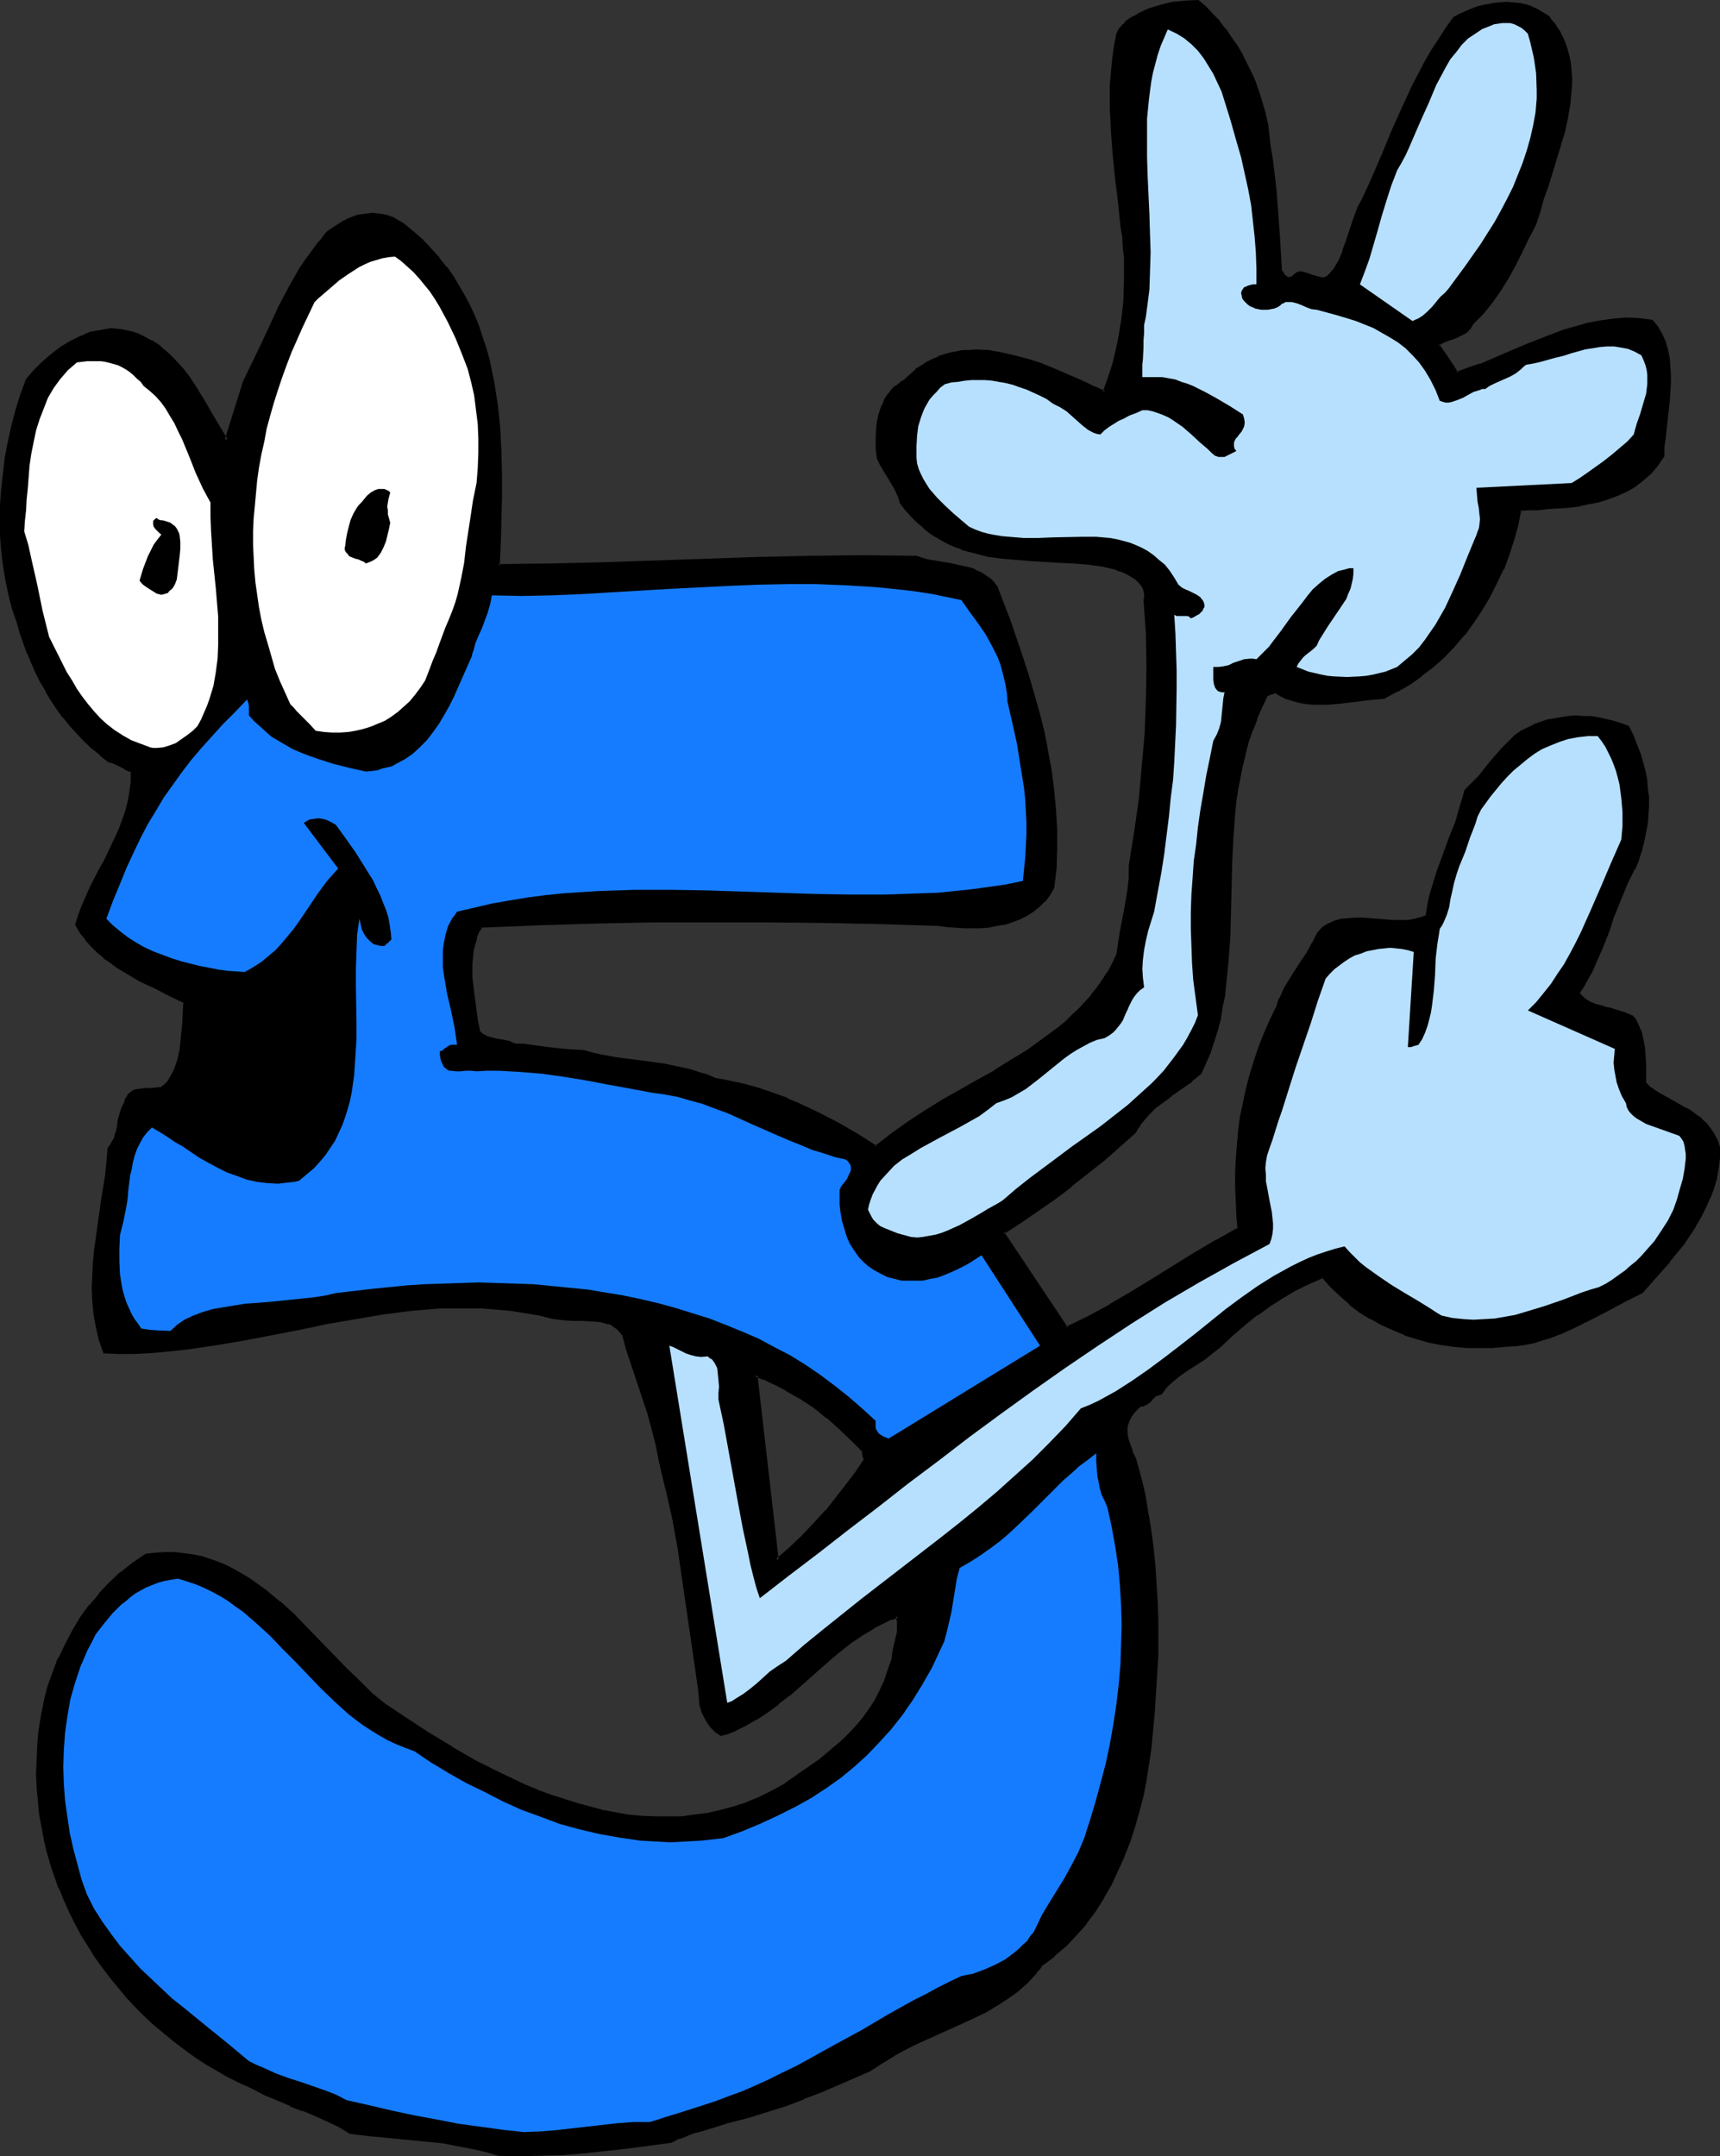
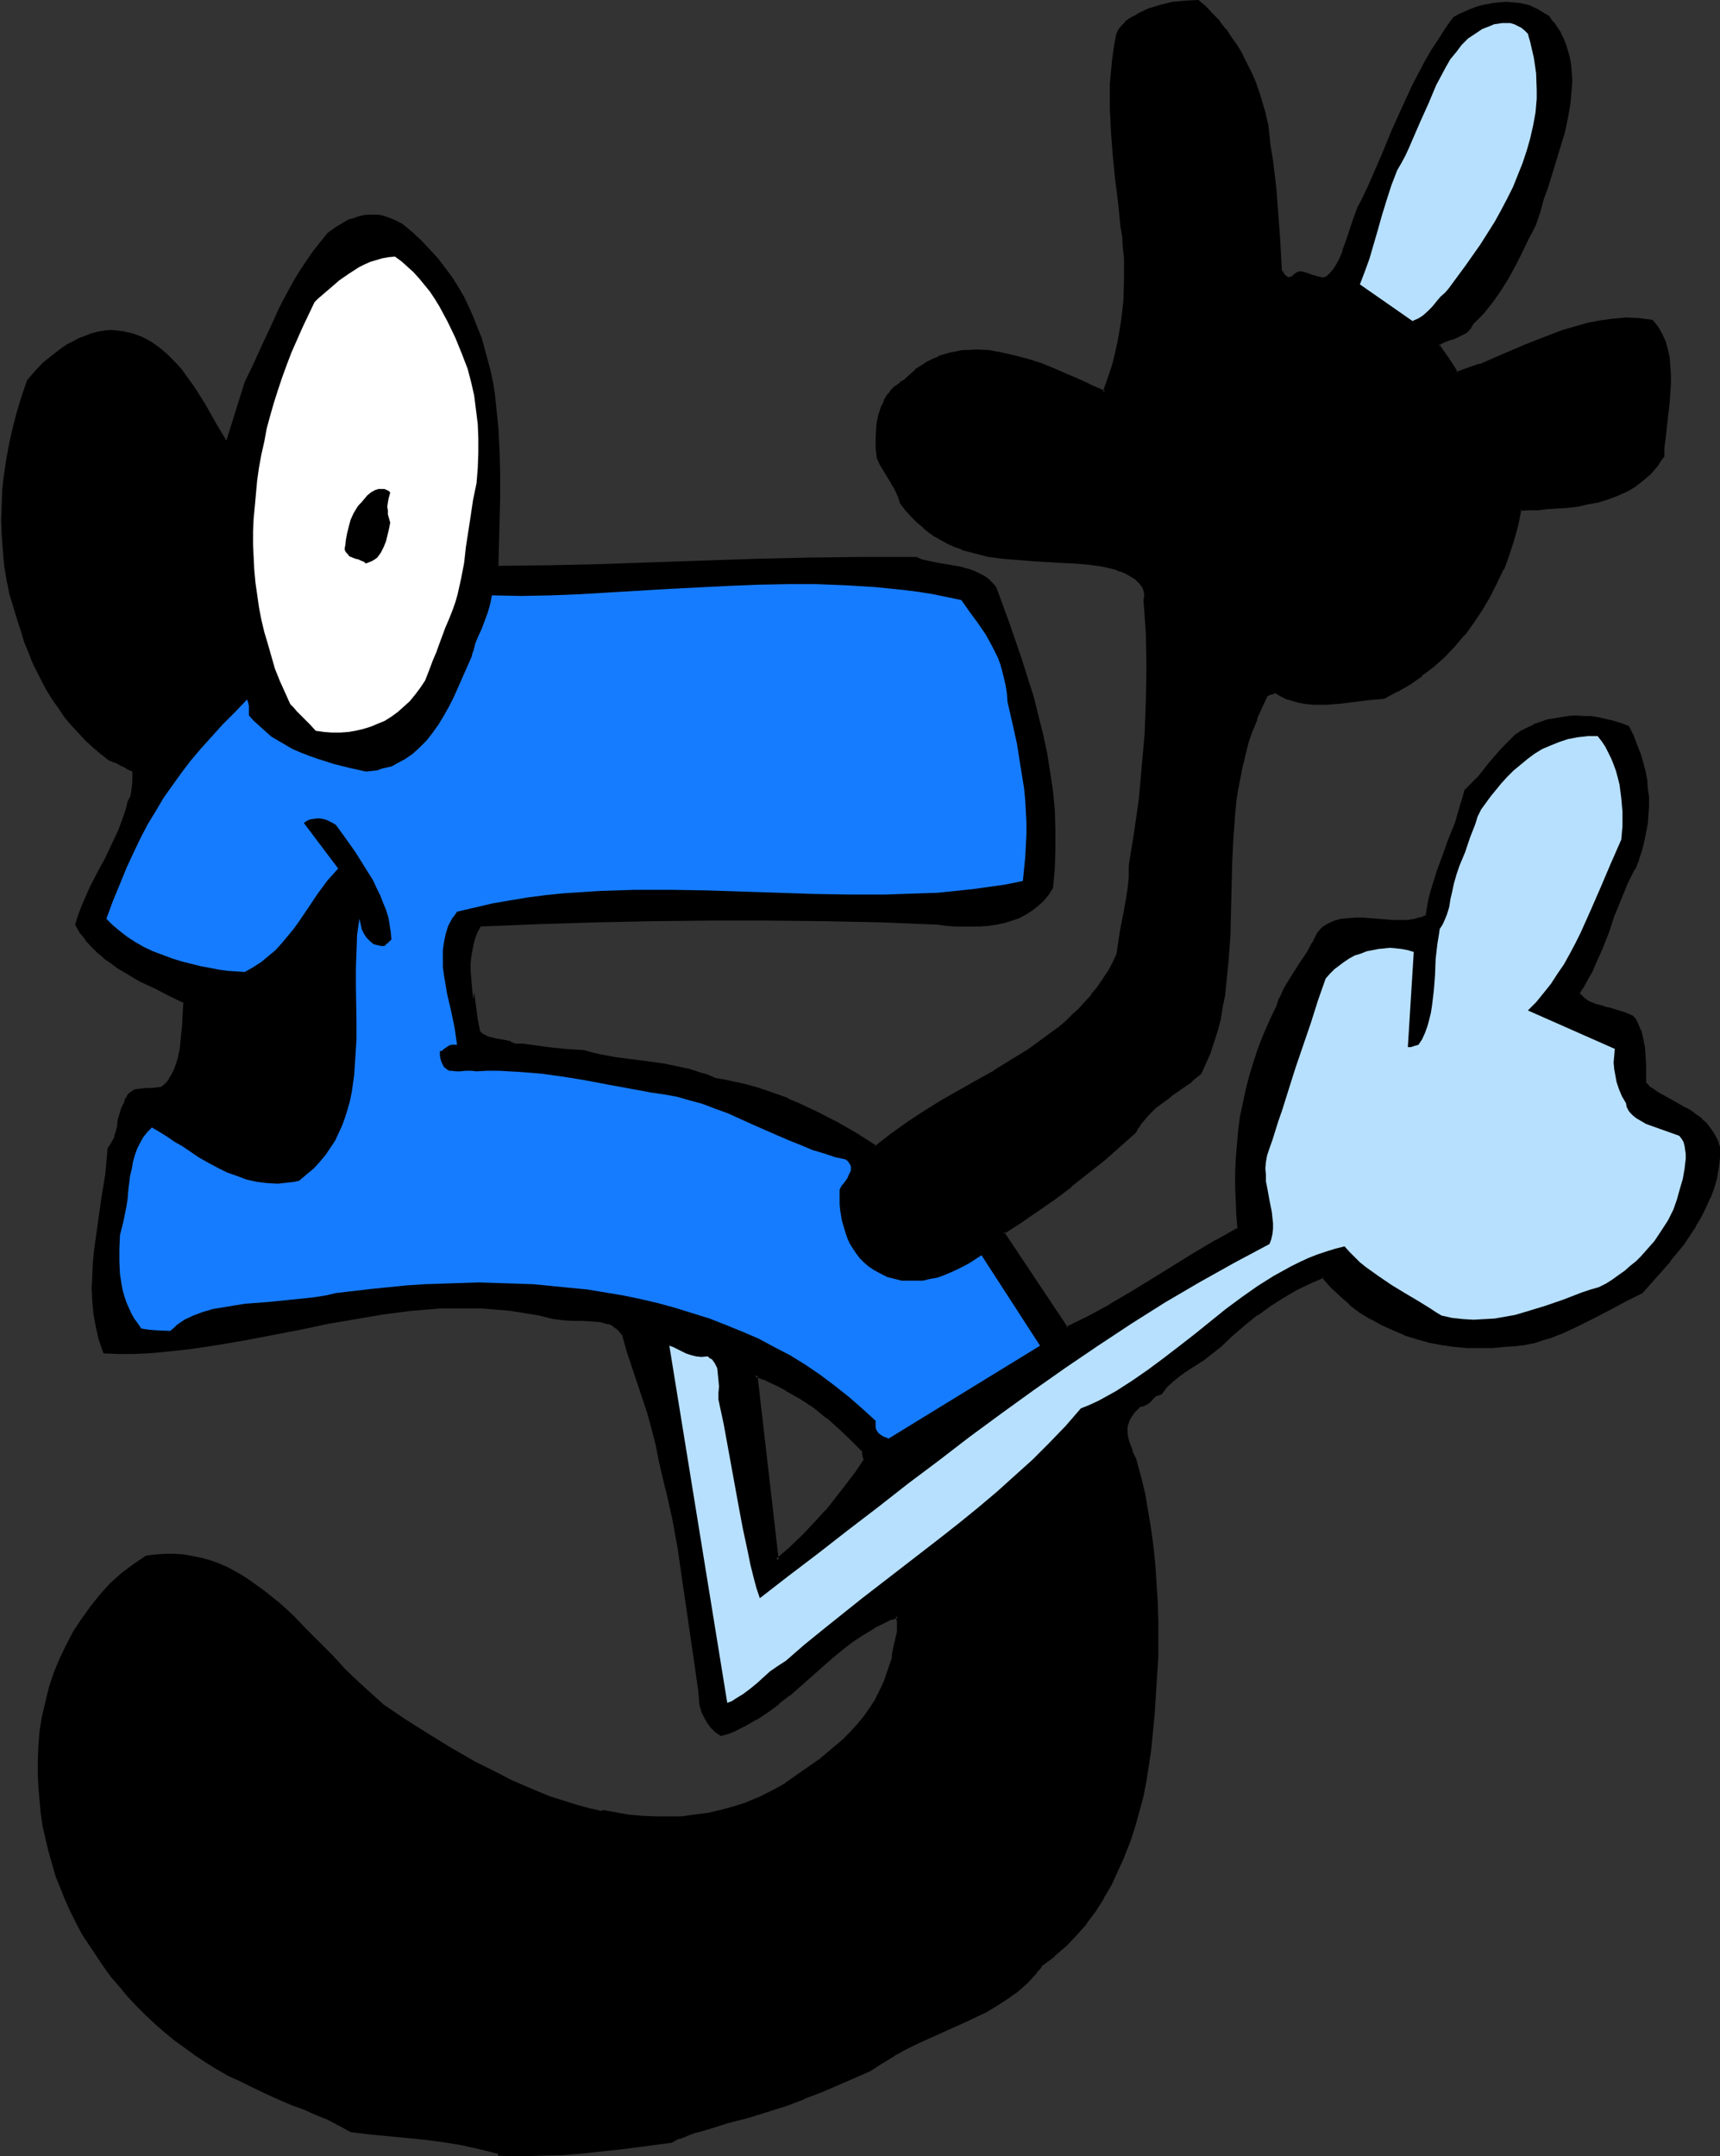
<svg xmlns="http://www.w3.org/2000/svg" xmlns:ns1="http://sodipodi.sourceforge.net/DTD/sodipodi-0.dtd" xmlns:ns2="http://www.inkscape.org/namespaces/inkscape" version="1.0" width="124.363mm" height="155.925mm" id="svg18" ns1:docname="Funny 5.wmf">
  <rect width="100%" height="100%" fill="#333333" stroke="none" />
  <ns1:namedview id="namedview18" pagecolor="#ffffff" bordercolor="#000000" borderopacity="0.25" ns2:showpageshadow="2" ns2:pageopacity="0.0" ns2:pagecheckerboard="0" ns2:deskcolor="#d1d1d1" ns2:document-units="mm" />
  <defs id="defs1">
    <pattern id="WMFhbasepattern" patternUnits="userSpaceOnUse" width="6" height="6" x="0" y="0" />
  </defs>
  <path style="fill:#000000;fill-opacity:1;fill-rule:evenodd;stroke:none" d="m 212.314,426.439 -5.817,-50.578 2.262,0.808 2.101,0.808 1.939,1.131 2.101,0.97 3.878,2.424 3.716,2.424 3.716,2.747 3.393,3.07 3.232,3.07 3.232,3.232 v 0.162 0.646 l 0.162,0.808 0.323,0.808 -2.424,3.393 -2.585,3.555 -2.747,3.555 -2.908,3.555 -3.232,3.555 -3.232,3.393 -3.555,3.393 z m -76.104,162.237 5.655,0.162 h 5.817 l 5.978,-0.323 5.817,-0.485 5.978,-0.485 5.978,-0.808 11.957,-1.616 2.101,-0.97 2.101,-0.808 1.939,-0.646 1.939,-0.646 3.716,-1.131 3.555,-0.97 5.655,-1.454 5.171,-1.616 5.171,-1.778 4.847,-1.778 4.686,-1.939 4.524,-1.778 8.887,-3.878 3.07,-2.101 3.232,-1.939 3.232,-1.778 3.232,-1.616 3.232,-1.616 3.232,-1.293 3.232,-1.454 3.232,-1.454 3.07,-1.454 3.07,-1.616 2.908,-1.616 2.747,-1.778 2.585,-1.939 2.585,-2.262 2.262,-2.424 1.131,-1.293 0.969,-1.293 3.232,-2.585 3.232,-2.747 2.908,-2.909 2.585,-3.07 2.424,-3.393 2.262,-3.555 1.939,-3.717 1.939,-3.717 1.616,-3.878 1.616,-4.04 1.293,-4.04 1.131,-4.201 1.131,-4.201 0.808,-4.201 0.808,-4.04 0.646,-4.201 0.969,-10.18 0.323,-5.171 0.323,-5.171 0.162,-5.009 v -5.009 -5.009 l -0.162,-5.009 -0.162,-5.009 -0.485,-4.848 -0.485,-5.009 -0.485,-4.848 -0.808,-4.848 -0.969,-4.686 -1.131,-4.686 -1.131,-4.848 -1.131,-2.262 -0.646,-2.101 -0.323,-0.97 -0.323,-0.97 -0.162,-0.808 v -0.97 -0.808 l 0.162,-0.808 0.323,-0.97 0.323,-0.646 0.485,-0.97 0.646,-0.808 0.808,-0.808 0.969,-0.97 0.646,-0.162 0.485,-0.162 0.808,-0.323 0.646,-0.485 0.485,-0.485 0.323,-0.485 0.646,-0.485 0.808,-0.485 0.485,-0.162 0.485,-0.162 1.616,-1.939 1.616,-1.616 1.939,-1.454 2.101,-1.454 2.101,-1.454 2.262,-1.616 2.262,-1.616 2.262,-1.778 3.232,-3.07 3.393,-2.909 3.555,-2.747 3.393,-2.424 3.555,-2.424 3.716,-1.939 3.555,-1.939 3.878,-1.454 2.262,2.585 2.585,2.585 2.585,2.262 2.747,1.939 2.908,1.939 3.07,1.616 3.07,1.454 3.232,1.293 3.232,1.131 3.232,0.808 3.393,0.646 3.393,0.485 3.555,0.323 3.393,0.162 3.555,-0.162 3.393,-0.162 2.585,-0.162 2.585,-0.485 2.585,-0.485 2.424,-0.646 2.424,-0.808 2.262,-0.808 4.686,-2.101 4.524,-2.262 4.363,-2.424 4.363,-2.262 4.524,-2.262 3.878,-4.201 3.716,-4.363 3.555,-4.686 1.777,-2.424 1.616,-2.424 1.454,-2.424 1.293,-2.585 1.131,-2.747 0.969,-2.585 0.808,-2.747 0.485,-2.747 0.323,-2.747 v -2.909 l -0.485,-1.778 -0.969,-1.616 -0.969,-1.454 -1.131,-1.454 -1.293,-1.131 -1.454,-1.131 -1.454,-0.97 -1.454,-0.97 -3.07,-1.778 -2.908,-1.454 -1.454,-0.808 -1.293,-0.97 -1.131,-0.808 -0.969,-0.97 -0.162,-5.171 v -2.585 l -0.323,-2.262 -0.323,-2.424 -0.646,-1.939 -0.808,-2.101 -0.485,-0.97 -0.646,-0.808 -2.262,-0.97 -2.101,-0.646 -1.939,-0.485 -1.131,-0.323 -0.808,-0.162 -1.939,-0.646 -1.777,-0.646 -0.646,-0.485 -0.808,-0.646 -0.808,-0.646 -0.646,-0.808 1.131,-1.939 1.293,-2.101 0.969,-2.101 1.131,-2.101 1.777,-4.363 1.777,-4.525 1.616,-4.363 1.616,-4.525 1.939,-4.201 0.969,-1.939 0.969,-1.939 0.969,-2.585 0.808,-2.424 0.646,-2.585 0.485,-2.262 0.485,-2.585 0.323,-2.262 v -2.424 -2.262 l -0.162,-2.424 -0.323,-2.424 -0.485,-2.262 -0.646,-2.424 -0.646,-2.424 -0.808,-2.262 -0.969,-2.424 -1.293,-2.585 -1.939,-0.808 -2.101,-0.646 -2.101,-0.485 -1.939,-0.323 -2.101,-0.323 -1.939,-0.162 h -2.101 l -1.939,0.162 -2.101,0.162 -1.939,0.323 -1.777,0.485 -1.939,0.646 -1.777,0.646 -1.777,0.808 -1.616,0.97 -1.616,0.97 -1.777,1.939 -1.777,1.778 -3.232,3.717 -3.07,3.717 -1.777,1.939 -1.939,1.939 -0.485,2.101 -0.646,2.101 -1.454,4.363 -1.616,4.525 -1.616,4.363 -1.616,4.525 -1.454,4.201 -0.485,2.101 -0.485,1.939 -0.485,2.101 -0.162,1.778 -1.777,0.808 -1.616,0.485 -1.939,0.323 h -1.939 -2.101 l -1.939,-0.162 -4.201,-0.323 -2.101,-0.162 h -2.101 -1.939 l -1.777,0.323 -1.777,0.485 -1.777,0.646 -0.646,0.485 -0.808,0.646 -0.646,0.485 -0.646,0.808 -1.454,2.747 -1.454,2.585 -1.616,2.585 -3.232,4.848 -1.293,2.585 -1.293,2.424 -0.808,2.585 -1.777,3.555 -1.616,3.717 -1.616,3.717 -1.293,3.717 -0.969,3.878 -0.969,3.717 -0.808,3.717 -0.808,3.878 -0.485,3.878 -0.485,3.717 -0.162,3.878 -0.162,3.717 -0.162,3.878 0.162,3.717 0.162,3.878 0.323,3.717 -5.978,3.393 -5.978,3.555 -11.634,7.11 -5.655,3.555 -5.817,3.393 -5.978,3.232 -5.978,3.07 -17.451,-26.178 4.686,-2.909 4.686,-3.232 4.524,-3.232 4.686,-3.555 8.887,-7.11 4.363,-3.717 4.363,-3.878 0.646,-1.293 0.808,-1.131 0.969,-1.293 0.969,-0.97 2.101,-2.101 2.262,-1.778 1.131,-0.808 1.293,-0.97 2.424,-1.778 2.585,-1.939 2.424,-2.101 1.454,-2.747 1.131,-3.07 1.131,-2.909 0.808,-3.07 0.808,-3.07 0.646,-3.07 0.485,-3.232 0.485,-3.07 0.646,-6.464 0.323,-6.625 0.162,-6.625 0.485,-13.25 0.162,-6.787 0.646,-6.625 0.323,-3.393 0.485,-3.232 0.485,-3.393 0.646,-3.232 0.808,-3.232 0.969,-3.232 0.969,-3.232 1.293,-3.232 1.293,-3.232 1.616,-3.07 0.969,-0.485 0.808,-0.323 0.485,-0.162 0.162,-0.162 1.616,0.97 1.616,0.808 1.777,0.646 1.777,0.323 1.777,0.323 1.777,0.162 h 1.939 1.777 l 3.878,-0.323 3.878,-0.485 3.878,-0.485 3.878,-0.323 3.555,-1.778 3.393,-2.101 3.393,-2.262 3.07,-2.424 3.07,-2.747 2.747,-2.909 2.585,-3.07 2.585,-3.232 2.262,-3.555 2.101,-3.555 1.939,-3.717 1.777,-3.878 1.454,-3.878 1.293,-4.04 1.131,-4.04 0.969,-4.201 2.424,-0.162 h 2.585 l 2.585,-0.162 2.747,-0.162 2.747,-0.323 2.747,-0.323 2.747,-0.485 2.585,-0.646 2.585,-0.808 2.585,-0.808 2.585,-1.131 2.262,-1.454 2.262,-1.616 1.939,-1.778 0.969,-1.131 0.969,-1.131 0.808,-1.131 0.808,-1.293 0.162,-2.424 0.162,-2.424 0.646,-4.848 0.485,-5.009 0.323,-5.009 v -2.424 -2.424 l -0.323,-2.262 -0.485,-2.262 -0.646,-2.101 -0.808,-1.939 -1.131,-1.939 -1.454,-1.778 -3.393,-0.323 -3.555,-0.162 -3.555,0.162 -3.393,0.485 -3.393,0.808 -3.393,0.808 -3.393,1.131 -3.393,1.131 -6.625,2.585 -6.463,2.909 -6.302,2.585 -3.232,1.131 -3.07,1.131 -1.293,-2.101 -1.293,-1.939 -2.585,-3.717 0.485,-0.485 0.485,-0.323 1.131,-0.646 1.293,-0.485 0.646,-0.162 0.808,-0.323 1.293,-0.485 1.293,-0.646 0.485,-0.485 0.485,-0.646 0.485,-0.485 0.323,-0.808 1.454,-1.454 1.454,-1.454 1.454,-1.616 1.131,-1.454 2.262,-3.393 2.101,-3.232 1.777,-3.555 1.939,-3.555 1.777,-3.717 0.969,-1.778 0.969,-1.939 0.969,-3.393 1.131,-3.555 1.131,-3.555 1.131,-3.555 2.424,-7.595 0.969,-3.717 0.969,-3.717 0.485,-3.878 0.485,-3.555 v -1.939 -1.778 l -0.162,-1.778 -0.162,-1.778 -0.323,-1.616 -0.323,-1.778 -0.646,-1.616 -0.646,-1.616 -0.808,-1.616 -0.808,-1.616 -1.131,-1.454 -1.131,-1.454 -1.454,-0.97 -1.616,-0.97 -1.616,-0.646 -1.616,-0.485 -1.616,-0.323 -1.777,-0.162 -1.616,-0.162 -1.777,0.162 -1.777,0.162 -1.616,0.323 -1.616,0.323 -1.616,0.485 -1.616,0.485 -1.454,0.646 -1.454,0.808 -1.293,0.646 -2.101,2.909 -1.939,2.909 -1.939,3.07 -1.777,3.07 -3.232,6.302 -3.07,6.302 -2.747,6.464 -2.747,6.302 -2.585,5.979 -1.293,2.909 -1.293,2.747 -0.808,1.616 -0.808,1.454 -1.131,3.07 -0.969,3.07 -0.969,2.747 -0.808,2.747 -1.131,2.585 -0.646,1.293 -0.808,1.131 -0.808,1.131 -1.131,1.131 -0.808,0.162 h -0.646 l -1.454,-0.162 -1.293,-0.485 -1.293,-0.323 -0.969,-0.323 -0.646,-0.162 H 355.15 l -0.485,0.162 -0.485,0.162 -0.485,0.485 -0.485,0.485 -0.485,0.162 h -0.485 -0.485 l -0.323,-0.323 -0.485,-0.323 -0.323,-0.485 -0.323,-0.485 -0.485,-0.808 -0.485,-8.564 -0.646,-8.726 -0.323,-4.363 -0.323,-4.201 -0.485,-4.04 -0.646,-3.878 -0.323,-2.747 -0.485,-2.909 -0.646,-2.909 -0.646,-2.747 -0.808,-2.747 -1.131,-2.909 -0.969,-2.585 -1.293,-2.585 -1.293,-2.585 -1.454,-2.424 -1.616,-2.424 -1.616,-2.262 -1.616,-2.101 -1.939,-1.939 -1.777,-1.939 -1.939,-1.616 h -3.393 l -3.393,0.485 -3.393,0.808 -1.454,0.323 -1.616,0.485 -1.454,0.646 -1.293,0.646 -1.293,0.808 -1.131,0.646 -1.131,0.97 -0.969,0.97 -0.808,0.97 -0.646,0.97 -0.485,3.555 -0.485,3.393 -0.323,3.393 -0.323,3.393 v 3.393 3.232 l 0.162,6.464 0.485,6.464 0.646,6.302 0.808,6.464 0.808,6.625 0.323,2.909 0.323,2.909 0.162,2.747 0.162,3.07 v 2.747 l -0.162,2.909 -0.162,2.909 -0.162,2.909 -0.485,2.909 -0.323,2.747 -0.646,2.909 -0.646,2.747 -0.646,2.747 -0.808,2.747 -0.808,2.747 -0.969,2.585 -3.393,-1.454 -1.616,-0.808 -1.777,-0.808 -7.109,-3.07 -3.555,-1.293 -3.555,-1.131 -3.716,-1.131 -3.555,-0.646 -3.555,-0.646 -3.393,-0.162 h -1.777 l -1.777,0.162 -1.616,0.323 -1.616,0.323 -1.616,0.323 -1.616,0.646 -1.616,0.646 -1.616,0.808 -1.454,0.97 -1.454,1.131 -1.454,1.293 -1.454,1.293 -1.454,0.97 -1.293,0.97 -1.131,1.131 -0.808,1.293 -0.808,1.293 -0.646,1.293 -0.646,1.454 -0.323,1.454 -0.323,1.454 -0.162,1.616 -0.162,2.909 v 2.747 1.293 l 0.162,1.293 0.808,1.778 0.969,1.454 1.777,3.07 0.808,1.293 0.808,1.454 0.808,1.616 0.485,1.616 1.454,1.939 1.454,1.616 1.616,1.616 1.454,1.454 1.777,1.293 1.616,1.131 1.616,0.97 1.777,0.808 1.777,0.808 1.939,0.808 1.777,0.646 1.939,0.485 3.716,0.808 3.878,0.485 3.878,0.485 3.878,0.162 7.917,0.485 3.878,0.162 3.716,0.323 3.716,0.646 3.555,0.808 1.454,0.485 1.454,0.646 1.454,0.646 1.454,0.97 1.131,1.131 0.485,0.646 0.323,0.646 0.323,0.808 0.162,0.808 v 0.97 0.97 l 0.323,4.525 0.162,4.525 0.162,9.211 v 9.049 l -0.485,9.049 -0.646,9.049 -0.969,9.049 -1.131,9.211 -1.454,9.049 -0.162,3.232 -0.162,3.07 -0.485,2.909 -0.485,2.909 -1.131,5.817 -0.646,3.07 -0.485,3.393 -1.131,2.262 -1.293,2.424 -1.293,2.101 -1.616,2.101 -1.454,2.101 -1.777,1.939 -1.616,1.778 -1.939,1.778 -1.777,1.778 -1.939,1.616 -4.201,3.232 -4.363,2.909 -4.524,2.909 -4.524,2.747 -4.686,2.585 -9.533,5.656 -4.847,2.747 -4.686,3.07 -4.524,3.232 -4.363,3.393 -5.332,-3.232 -5.171,-3.232 -5.332,-2.747 -5.494,-2.585 -2.747,-1.131 -2.747,-1.131 -2.747,-0.97 -2.908,-0.808 -2.747,-0.808 -2.908,-0.808 -2.908,-0.646 -3.07,-0.485 -2.101,-0.808 -2.262,-0.808 -2.262,-0.646 -2.262,-0.485 -4.524,-0.97 -4.524,-0.646 -9.048,-1.293 -4.201,-0.808 -2.262,-0.485 -2.101,-0.646 h -2.585 l -2.424,-0.162 -4.847,-0.646 -4.524,-0.646 -2.262,-0.162 -2.262,-0.162 -1.293,-0.485 -1.293,-0.485 -2.747,-0.323 -1.293,-0.323 -1.293,-0.323 -1.131,-0.808 -0.485,-0.323 -0.485,-0.485 -0.323,-1.616 v -0.97 l -0.323,-0.808 -0.485,-3.555 -0.485,-3.878 -0.323,-3.878 -0.162,-1.939 v -1.939 l 0.162,-1.778 0.323,-1.778 0.323,-1.778 0.485,-1.778 0.646,-1.616 0.808,-1.454 15.996,-0.646 15.673,-0.485 15.512,-0.323 15.673,-0.162 h 15.512 l 15.512,0.162 15.673,0.323 15.512,0.646 2.262,0.323 2.262,0.162 h 2.262 2.262 2.262 l 2.262,-0.162 2.262,-0.323 2.262,-0.485 2.101,-0.646 1.939,-0.646 1.777,-0.97 1.777,-1.131 1.616,-1.293 1.454,-1.293 1.454,-1.778 1.131,-1.778 0.485,-5.333 0.162,-5.333 v -5.332 l -0.162,-5.333 -0.485,-5.171 -0.808,-5.332 -0.808,-5.171 -1.131,-5.171 -1.293,-5.171 -1.293,-5.171 -1.616,-5.009 -1.616,-5.171 -3.393,-9.857 -3.555,-9.695 -0.969,-1.131 -1.131,-1.131 -1.131,-0.808 -1.293,-0.646 -1.293,-0.646 -1.293,-0.485 -2.908,-0.808 -2.908,-0.485 -2.908,-0.485 -3.07,-0.646 -1.454,-0.323 -1.454,-0.646 h -14.542 l -14.542,0.162 -14.219,0.323 -28.599,0.97 -14.057,0.485 -14.219,0.323 -14.057,0.162 0.162,-6.14 0.162,-6.302 0.162,-6.302 v -6.302 l -0.162,-6.302 -0.323,-6.302 -0.646,-6.302 -0.323,-3.07 -0.485,-3.07 -0.646,-3.07 -0.808,-3.07 -0.808,-2.909 -0.808,-3.07 -1.131,-2.747 -1.131,-2.909 -1.293,-2.909 -1.293,-2.747 -1.616,-2.747 -1.616,-2.585 -1.939,-2.585 -1.939,-2.585 -2.262,-2.424 -2.262,-2.424 -2.424,-2.262 -2.747,-2.262 -1.454,-0.808 -1.454,-0.646 -1.293,-0.485 -1.454,-0.485 -1.293,-0.162 h -1.293 -1.293 l -1.293,0.162 -1.293,0.323 -1.293,0.485 -1.293,0.323 -1.131,0.646 -2.424,1.454 -2.262,1.616 -1.939,2.424 -1.939,2.424 -1.777,2.585 -1.616,2.424 -1.616,2.585 -1.454,2.585 -2.747,5.171 -2.424,5.333 -2.424,5.171 -2.262,5.009 -2.424,5.009 -5.009,15.998 -2.908,-4.848 -1.454,-2.585 -1.454,-2.585 -3.07,-4.848 -1.777,-2.424 -1.616,-2.262 -1.939,-2.101 -1.939,-1.939 -2.101,-1.778 -2.262,-1.616 -2.424,-1.293 -1.293,-0.485 -1.293,-0.485 -1.454,-0.323 -1.454,-0.323 -1.454,-0.162 -1.616,-0.162 -1.777,0.162 -1.939,0.323 -1.777,0.485 -1.616,0.646 -1.777,0.646 -1.454,0.808 -1.616,0.808 -1.454,0.97 -2.747,2.101 -2.585,2.101 -2.262,2.424 -1.939,2.262 -1.454,4.201 -1.293,4.201 -1.131,4.363 -0.969,4.201 -0.808,4.363 -0.646,4.201 -0.485,4.201 -0.162,4.363 -0.162,4.201 0.162,4.04 0.323,4.201 0.323,4.04 0.646,3.878 0.808,4.04 1.131,3.717 1.131,3.717 0.969,2.909 0.808,2.747 1.131,2.747 1.131,2.909 1.293,2.585 1.293,2.585 1.293,2.424 1.616,2.585 1.616,2.262 1.616,2.424 1.777,2.101 1.939,2.101 1.939,2.101 2.101,1.939 2.101,1.778 2.262,1.778 1.131,0.485 0.969,0.323 1.454,0.808 0.808,0.323 0.646,0.485 1.454,0.646 v 2.747 l -0.323,2.747 -0.485,2.585 -0.808,2.747 -0.808,2.747 -1.131,2.585 -2.424,5.333 -1.293,2.585 -1.454,2.585 -2.424,5.171 -1.293,2.424 -1.131,2.585 -0.808,2.585 -0.808,2.424 1.293,1.939 1.293,1.939 1.616,1.778 1.616,1.616 1.777,1.454 1.777,1.454 1.939,1.293 2.101,1.293 4.039,2.262 4.039,2.101 4.201,2.101 3.878,1.939 -0.162,3.07 -0.162,3.232 -0.323,3.232 -0.485,3.232 -0.162,1.454 -0.323,1.616 -0.485,1.454 -0.646,1.293 -0.646,1.454 -0.808,1.293 -0.969,1.131 -0.969,0.97 -1.293,0.323 -1.454,0.162 H 40.072 38.617 l -1.293,0.162 -0.646,0.323 -0.646,0.323 -0.485,0.323 -0.485,0.646 -0.323,0.646 -0.323,0.808 -0.485,0.97 -0.323,0.97 -0.646,1.616 -0.323,1.616 -0.323,1.454 -0.162,1.454 -0.485,1.616 -0.808,1.454 -0.485,0.808 -0.646,0.808 -0.162,3.555 -0.485,3.555 -0.969,7.11 -1.131,6.787 -0.808,6.948 -0.485,3.393 -0.162,3.555 v 3.393 l 0.162,3.393 0.323,3.555 0.485,3.393 0.969,3.555 1.131,3.555 3.878,0.162 3.878,-0.162 3.716,-0.162 3.878,-0.162 7.756,-0.808 7.594,-1.131 7.594,-1.293 7.594,-1.454 7.433,-1.616 7.594,-1.454 7.594,-1.454 7.594,-1.131 7.756,-1.131 7.594,-0.485 3.878,-0.162 h 3.878 l 3.878,0.162 3.878,0.162 3.878,0.323 4.039,0.646 3.878,0.646 4.039,0.97 1.293,0.323 1.293,0.162 h 2.585 2.585 l 2.585,0.162 2.424,0.162 1.131,0.323 1.131,0.323 0.969,0.485 1.131,0.646 0.969,0.97 0.808,0.97 1.293,4.363 1.454,4.201 2.908,8.726 1.293,4.363 1.293,4.201 0.969,4.363 0.808,4.201 1.131,4.201 0.969,4.04 1.616,7.918 1.454,7.918 1.293,7.756 1.131,7.756 0.969,7.918 1.131,7.756 1.131,7.918 0.162,1.939 0.323,1.778 0.485,1.778 0.646,1.454 0.808,1.616 0.969,1.131 1.131,1.293 1.293,0.97 1.777,-0.646 1.616,-0.485 3.232,-1.616 3.07,-1.778 3.07,-1.939 2.908,-2.262 2.908,-2.262 5.655,-4.848 5.494,-5.009 2.908,-2.424 2.908,-2.262 3.07,-2.101 3.07,-1.778 3.232,-1.616 1.616,-0.808 1.777,-0.646 0.323,1.616 v 1.454 l -0.162,1.293 -0.162,1.293 -0.323,1.454 -0.323,1.454 -0.323,1.454 -0.323,1.778 -0.969,3.07 -1.131,3.07 -1.293,2.747 -1.293,2.585 -1.454,2.424 -1.777,2.262 -1.777,2.262 -1.777,1.939 -1.939,1.939 -2.101,1.778 -2.101,1.778 -2.262,1.778 -4.524,3.393 -4.847,3.393 -3.555,1.939 -3.555,1.616 -3.555,1.454 -3.555,1.293 -3.555,0.97 -3.555,0.808 -3.555,0.485 -3.716,0.323 -3.555,0.162 h -3.555 l -3.716,-0.162 -3.555,-0.485 -3.555,-0.485 -3.716,-0.808 -3.555,-0.808 -3.555,-0.97 -3.555,-1.131 -3.555,-1.131 -3.555,-1.454 -3.393,-1.454 -3.393,-1.454 -3.393,-1.778 -6.786,-3.393 -6.463,-3.717 -6.302,-3.878 -6.14,-3.878 -5.978,-4.04 -3.393,-3.07 -3.555,-3.232 -3.555,-3.393 -3.393,-3.717 -7.271,-7.272 -3.555,-3.717 -3.716,-3.393 -4.039,-3.232 -4.039,-2.909 -1.939,-1.293 -2.262,-1.293 -2.101,-1.131 -2.262,-0.97 -2.262,-0.808 -2.262,-0.646 -2.424,-0.485 -2.585,-0.485 -2.424,-0.162 h -2.585 l -2.585,0.162 -2.747,0.323 -3.555,2.424 -3.232,2.424 -3.07,2.747 -2.747,3.07 -2.585,3.232 -2.424,3.393 -2.262,3.393 -1.939,3.717 -1.777,3.717 -1.616,3.878 -1.293,3.878 -0.969,4.04 -0.969,4.04 -0.646,4.04 -0.323,4.04 -0.162,4.04 v 3.555 l 0.162,3.555 0.323,3.717 0.323,3.555 0.485,3.393 0.808,3.555 0.808,3.393 0.969,3.393 0.969,3.393 1.293,3.232 1.293,3.232 1.454,3.232 1.616,3.232 1.616,3.07 1.939,2.909 1.939,2.909 1.939,2.909 2.101,2.909 2.262,2.585 2.262,2.747 2.424,2.585 2.424,2.424 2.585,2.424 2.585,2.262 2.747,2.262 2.908,2.101 2.908,2.101 2.908,1.939 2.908,1.778 3.07,1.778 3.232,1.454 3.232,1.616 3.716,1.778 3.555,1.616 3.393,1.454 3.555,1.293 3.232,1.454 3.232,1.293 3.07,1.616 3.232,1.778 5.171,0.646 5.171,0.485 10.018,0.97 4.847,0.646 5.009,0.808 5.009,1.131 2.585,0.646 z" id="path1" />
  <path style="fill:#000000;fill-opacity:1;fill-rule:evenodd;stroke:none" d="m 211.991,426.116 0.808,0.162 -5.817,-50.578 -0.646,0.485 2.262,0.97 v -0.162 l 1.939,0.97 2.101,0.97 2.101,1.131 h -0.162 l 4.039,2.262 3.716,2.424 3.555,2.909 v -0.162 l 3.393,3.07 3.232,3.07 3.232,3.232 -0.162,-0.323 v 0.323 0.485 l 0.162,0.808 v 0 l 0.323,0.97 v -0.323 l -2.262,3.393 -2.585,3.393 -2.747,3.555 v 0 l -2.908,3.717 v -0.162 l -3.232,3.555 -3.232,3.393 -3.555,3.393 -3.555,3.07 v 1.131 l 4.201,-3.555 3.393,-3.393 3.393,-3.393 3.232,-3.555 v 0 l 2.908,-3.717 h 0.162 l 2.747,-3.555 2.424,-3.393 2.424,-3.555 -0.323,-1.131 v 0 -0.808 l -0.162,-0.485 v 0 -0.323 l -3.232,-3.393 -3.232,-3.07 -3.393,-3.07 h -0.162 l -3.555,-2.747 -3.716,-2.585 -4.039,-2.262 v 0 l -1.939,-0.97 -2.101,-1.131 -2.101,-0.808 v -0.162 l -2.908,-0.97 5.978,52.032 z" id="path2" />
  <path style="fill:#000000;fill-opacity:1;fill-rule:evenodd;stroke:none" d="m 136.049,589.161 5.817,0.162 5.817,-0.162 5.978,-0.162 v 0 l 5.978,-0.485 5.978,-0.646 5.817,-0.646 12.118,-1.616 2.101,-1.131 v 0.162 l 2.101,-0.808 h -0.162 l 2.101,-0.808 1.939,-0.485 3.716,-1.131 3.555,-1.131 5.655,-1.454 5.171,-1.616 5.171,-1.616 4.686,-1.778 0.162,-0.162 4.686,-1.778 4.524,-1.939 8.887,-3.878 3.232,-2.101 3.232,-1.939 h -0.162 l 3.232,-1.778 3.232,-1.616 3.232,-1.454 3.232,-1.454 3.232,-1.454 3.232,-1.454 3.07,-1.454 3.07,-1.454 2.908,-1.778 v 0 l 2.747,-1.778 2.747,-1.939 v 0 l 2.585,-2.262 2.262,-2.424 v 0 l 0.969,-1.293 h 0.162 l 0.969,-1.454 v 0.162 l 3.232,-2.424 v -0.162 l 3.232,-2.747 2.747,-2.909 2.747,-3.07 v -0.162 l 2.424,-3.232 2.262,-3.555 v -0.162 l 2.101,-3.555 1.777,-3.878 1.777,-3.878 v -0.162 l 1.616,-4.04 1.293,-4.04 1.131,-4.04 1.131,-4.201 v 0 l 0.808,-4.201 0.646,-4.201 0.646,-4.201 0.969,-10.18 0.323,-5.171 v 0 l 0.323,-5.171 0.323,-5.009 v -5.009 -5.009 l -0.162,-5.009 -0.323,-5.009 v 0 l -0.323,-5.009 -0.485,-4.848 -0.646,-4.848 -0.808,-4.848 -0.808,-4.848 v 0 l -1.131,-4.686 -1.293,-4.686 v -0.162 l -1.131,-2.262 h 0.162 l -0.808,-2.101 -0.323,-0.97 -0.162,-0.808 v 0 l -0.162,-0.97 v -0.808 0.162 -0.97 l 0.162,-0.808 v 0.162 l 0.323,-0.97 -0.162,0.162 0.485,-0.808 0.485,-0.97 v 0.162 l 0.646,-0.97 -0.162,0.162 0.808,-0.808 0.969,-0.97 -0.323,0.162 0.646,-0.162 h 0.162 l 0.485,-0.162 v 0 l 0.969,-0.485 0.646,-0.485 0.485,-0.485 v 0 l 0.485,-0.646 -0.162,0.162 0.646,-0.485 h -0.162 l 0.808,-0.485 -0.162,0.162 0.485,-0.162 0.808,-0.323 1.454,-1.939 v 0 l 1.777,-1.616 v 0 l 1.777,-1.454 v 0 l 2.101,-1.454 2.262,-1.454 2.262,-1.454 2.262,-1.778 v 0 l 2.262,-1.778 v 0 l 3.232,-3.07 3.393,-2.909 v 0 l 3.393,-2.747 v 0.162 l 3.555,-2.585 3.555,-2.262 v 0 l 3.555,-2.101 3.716,-1.778 3.716,-1.616 h -0.485 l 2.262,2.585 2.585,2.424 2.585,2.262 v 0.162 l 2.747,2.101 2.908,1.778 h 0.162 l 2.908,1.616 3.232,1.454 3.07,1.293 0.162,0.162 3.232,0.97 3.393,0.97 v 0 l 3.393,0.646 3.393,0.485 3.555,0.323 v 0 h 3.393 3.555 v 0 l 3.393,-0.323 v 0 l 2.585,-0.162 h 0.162 l 2.585,-0.323 2.424,-0.485 h 0.162 l 2.424,-0.808 2.262,-0.646 2.424,-0.97 h 0.162 l 4.524,-2.101 4.524,-2.262 4.363,-2.262 4.524,-2.424 4.524,-2.262 3.716,-4.201 3.878,-4.363 v -0.162 l 3.716,-4.525 1.616,-2.424 1.616,-2.424 v -0.162 l 1.454,-2.424 1.293,-2.585 1.131,-2.585 0.162,-0.162 0.969,-2.585 0.808,-2.747 v -0.162 l 0.485,-2.747 0.323,-2.747 v 0 -2.909 l -0.646,-1.939 v 0 l -0.969,-1.778 v 0 l -0.969,-1.454 v 0 l -1.131,-1.454 -1.293,-1.131 v -0.162 l -1.454,-0.97 -1.454,-1.131 -1.454,-0.808 h -0.162 l -3.07,-1.778 -2.908,-1.616 -1.454,-0.808 v 0 l -1.131,-0.808 v 0 l -1.293,-0.808 h 0.162 l -0.969,-0.97 v 0.323 -5.171 l -0.162,-2.585 v 0 l -0.162,-2.262 -0.485,-2.424 v 0 l -0.485,-2.101 -0.162,-0.162 -0.808,-1.939 -0.485,-0.97 v 0 l -0.808,-0.97 -2.262,-0.97 v 0 l -2.101,-0.646 -2.101,-0.646 -0.969,-0.162 -0.808,-0.323 -1.939,-0.485 v 0 l -1.616,-0.646 v 0 l -0.808,-0.485 -0.808,-0.646 v 0 l -0.646,-0.646 -0.808,-0.808 0.162,1.454 0.808,0.646 v 0 l 0.808,0.646 0.808,0.485 v 0 l 1.777,0.808 v 0 l 1.939,0.485 0.969,0.323 0.969,0.323 2.101,0.485 2.101,0.646 h -0.162 l 2.262,0.808 h -0.162 l 0.485,0.808 v 0 l 0.485,0.808 0.969,2.101 -0.162,-0.162 0.646,2.101 v 0 l 0.323,2.262 0.323,2.424 v -0.162 l 0.162,2.585 v 5.333 l 1.131,1.131 v 0 l 1.131,0.808 v 0.162 l 1.293,0.808 h 0.162 l 1.454,0.808 2.908,1.616 3.07,1.616 v 0 l 1.454,0.97 1.454,0.97 1.454,1.131 h -0.162 l 1.293,1.131 1.131,1.293 v 0 l 0.969,1.454 v 0 l 0.808,1.616 v 0 l 0.646,1.778 v -0.162 l -0.162,2.909 v 0 l -0.323,2.747 -0.485,2.747 v -0.162 l -0.808,2.747 -0.969,2.747 0.162,-0.162 -1.131,2.747 -1.454,2.424 -1.293,2.585 v 0 l -1.616,2.424 -1.777,2.424 -3.555,4.525 v 0 l -3.716,4.363 -3.878,4.201 0.162,-0.162 -4.524,2.262 -4.363,2.424 -4.524,2.424 -4.363,2.262 -4.686,1.939 h 0.162 l -2.424,0.808 -2.424,0.808 -2.424,0.646 v 0 l -2.424,0.485 -2.585,0.485 v 0 l -2.585,0.162 v 0 l -3.555,0.323 h 0.162 -3.555 l -3.393,-0.162 v 0 l -3.393,-0.323 -3.393,-0.485 -3.393,-0.646 v 0 l -3.232,-0.808 -3.393,-1.131 0.162,0.162 -3.232,-1.293 -3.07,-1.454 -3.07,-1.616 h 0.162 l -3.07,-1.939 -2.747,-2.101 0.162,0.162 -2.747,-2.262 -2.424,-2.424 -2.585,-2.909 -4.039,1.616 -3.555,1.778 -3.716,2.101 v 0 l -3.555,2.424 -3.555,2.424 v 0.162 l -3.393,2.747 h -0.162 l -3.232,2.747 -3.393,3.07 h 0.162 l -2.262,1.778 v 0 l -2.424,1.616 -2.262,1.616 -2.101,1.293 -2.101,1.454 v 0.162 l -1.777,1.454 h -0.162 l -1.616,1.616 v 0.162 l -1.616,1.939 0.162,-0.323 -0.485,0.162 -0.485,0.162 -0.162,0.162 -0.808,0.323 -0.646,0.646 -0.485,0.646 0.162,-0.162 -0.485,0.485 -0.646,0.485 h 0.162 l -0.808,0.323 v 0 l -0.485,0.162 h 0.162 l -0.808,0.162 -0.969,0.97 -0.808,0.808 h -0.162 l -0.646,0.97 v 0 l -0.485,0.808 -0.323,0.808 -0.162,0.162 -0.323,0.808 v 0.97 l -0.162,0.808 v 0.162 l 0.162,0.808 v 0.97 0 l 0.323,0.97 0.323,0.97 0.646,2.101 h 0.162 l 0.969,2.424 v -0.162 l 1.131,4.686 1.131,4.686 v 0 l 0.969,4.848 0.808,4.848 0.646,4.848 0.485,4.848 0.323,4.848 v 0 l 0.323,5.009 0.162,5.009 v 5.009 l -0.162,5.009 -0.162,5.009 -0.323,5.171 v -0.162 l -0.323,5.171 -0.969,10.342 -0.646,4.04 -0.646,4.201 -0.969,4.201 v -0.162 l -0.969,4.201 -1.131,4.201 -1.454,4.04 -1.454,4.04 v 0 l -1.616,3.878 -1.939,3.717 -1.939,3.717 v 0 l -2.262,3.555 -2.424,3.232 v 0 l -2.585,3.07 -2.908,3.07 -3.07,2.747 v -0.162 l -3.393,2.585 -1.131,1.454 h 0.162 l -1.131,1.293 v -0.162 l -2.262,2.585 -2.585,2.101 h 0.162 l -2.747,1.939 -2.747,1.778 h 0.162 l -2.908,1.616 -3.07,1.616 -3.07,1.454 -3.232,1.293 -3.232,1.616 -3.232,1.293 -3.232,1.616 -3.232,1.616 -3.232,1.778 v 0 l -3.232,1.778 -3.07,2.262 v 0 l -8.887,3.717 -4.524,1.939 -4.686,1.939 v -0.162 l -4.847,1.778 -5.009,1.778 -5.332,1.616 -5.494,1.454 -3.716,1.131 -3.716,1.131 -1.939,0.485 -1.939,0.808 v 0 l -2.101,0.808 v 0 l -2.101,0.97 h 0.162 l -11.957,1.616 -5.978,0.646 -5.978,0.485 -5.978,0.485 h 0.162 l -5.978,0.323 h -5.817 -5.655 v 0 z" id="path3" />
  <path style="fill:#000000;fill-opacity:1;fill-rule:evenodd;stroke:none" d="m 431.415,271.15 0.162,0.485 1.293,-1.939 v 0 l 1.131,-2.101 1.131,-1.939 0.969,-2.262 1.939,-4.363 v 0 l 1.777,-4.525 v 0 l 1.454,-4.525 v 0.162 l 1.777,-4.363 v 0 l 1.777,-4.363 0.969,-1.939 0.969,-1.939 h 0.162 l 0.969,-2.424 v -0.162 l 0.808,-2.424 0.646,-2.585 v 0 l 0.485,-2.424 0.485,-2.424 0.162,-2.424 v 0 l 0.162,-2.424 v -2.262 -0.162 l -0.323,-2.262 -0.162,-2.424 -0.485,-2.424 v 0 l -0.646,-2.424 -0.646,-2.262 -0.969,-2.424 v 0 l -0.969,-2.585 -1.293,-2.585 -2.101,-0.808 v 0 l -2.101,-0.646 -2.101,-0.485 v 0 l -2.101,-0.485 -2.101,-0.323 v 0 h -1.939 l -2.101,-0.162 -1.939,0.162 h -0.162 l -1.939,0.323 -1.939,0.323 v 0 l -1.939,0.323 -1.777,0.646 -1.939,0.646 v 0.162 l -1.777,0.808 -1.616,0.808 v 0 l -1.616,1.131 -1.939,1.939 -1.777,1.778 v 0 l -3.232,3.717 -3.07,3.878 v 0 l -1.777,1.778 -1.939,1.939 -0.646,2.262 -0.646,2.101 -1.293,4.525 -1.777,4.363 -1.616,4.525 -1.616,4.363 -1.293,4.201 -0.646,2.101 -0.485,2.101 v 0 l -0.323,1.939 -0.323,1.939 0.323,-0.323 -1.777,0.808 0.162,-0.162 -1.777,0.485 v 0 l -1.777,0.323 v 0 h -1.939 -2.101 l -1.939,-0.162 v 0 l -4.201,-0.323 -2.101,-0.162 h -2.101 l -1.939,0.162 v 0 l -1.939,0.162 v 0 l -1.777,0.485 -1.777,0.808 v 0 l -0.808,0.485 -0.808,0.485 v 0.162 l -0.646,0.485 v 0.162 l -0.646,0.646 -1.454,2.909 v -0.162 l -1.454,2.747 -1.777,2.585 -3.07,4.848 v 0 l -1.454,2.424 -1.131,2.585 h -0.162 l -0.808,2.585 v -0.162 l -1.777,3.717 -1.616,3.717 v 0 l -1.454,3.717 v 0 l -1.293,3.878 -1.131,3.717 -0.969,3.717 v 0 l -0.808,3.878 -0.808,3.717 -0.485,3.878 -0.323,3.878 -0.323,3.717 v 0.162 l -0.162,3.717 v 3.878 l 0.162,3.717 0.162,3.878 v 0 l 0.323,3.878 0.162,-0.485 -5.978,3.393 h -0.162 l -5.978,3.555 -11.472,7.11 -5.817,3.555 -5.817,3.393 h 0.162 l -5.978,3.232 -5.978,2.909 0.485,0.162 -17.451,-26.178 v 0.646 l 4.524,-2.909 4.686,-3.232 4.686,-3.232 4.524,-3.393 v -0.162 l 9.048,-7.11 v 0 l 4.363,-3.878 4.201,-3.717 0.808,-1.454 v 0.162 l 0.808,-1.293 v 0 l 0.969,-1.131 v 0 l 0.969,-1.131 1.939,-1.939 v 0 l 2.424,-1.778 v 0 l 1.131,-0.808 1.131,-0.97 2.585,-1.778 2.585,-1.778 v -0.162 l 2.585,-2.101 1.293,-2.909 1.293,-2.909 v -0.162 l 0.969,-2.909 0.969,-3.07 0.808,-3.07 v -0.162 l 0.485,-3.07 0.646,-3.07 0.323,-3.232 0.646,-6.464 v 0 l 0.485,-6.625 0.485,-19.876 0.323,-6.787 v 0.162 l 0.485,-6.787 0.323,-3.393 0.485,-3.232 0.646,-3.232 0.646,-3.393 v 0.162 l 0.808,-3.393 0.808,-3.232 1.131,-3.232 v 0.162 l 1.293,-3.232 h -0.162 l 1.454,-3.232 1.454,-3.07 -0.162,0.162 0.969,-0.485 v 0 l 0.808,-0.162 v 0 l 0.485,-0.323 v 0 h 0.162 -0.162 v 0 h -0.162 l 1.616,0.97 v 0 l 1.616,0.808 h 0.162 l 1.616,0.485 1.777,0.485 v 0 l 1.939,0.323 v 0 l 1.777,0.162 h 1.939 1.777 0.162 l 3.878,-0.323 3.878,-0.485 3.878,-0.485 3.878,-0.323 3.555,-1.939 h 0.162 l 3.393,-1.939 3.232,-2.262 v -0.162 l 3.232,-2.424 v 0 l 3.07,-2.747 2.747,-2.909 2.585,-3.07 h 0.162 l 2.424,-3.393 2.262,-3.393 2.101,-3.555 v 0 l -0.646,-0.485 v 0 l -2.101,3.555 -2.262,3.393 -2.585,3.393 0.162,-0.162 -2.747,3.07 -2.747,2.909 -3.07,2.747 h 0.162 l -3.232,2.424 v 0 l -3.232,2.262 -3.393,2.101 v 0 l -3.555,1.778 v -0.162 l -3.716,0.323 -3.878,0.646 -3.878,0.485 -3.878,0.162 v 0 l -1.777,0.162 -1.939,-0.162 h -1.777 v 0 l -1.777,-0.323 v 0 l -1.616,-0.485 -1.777,-0.485 H 352.08 l -1.777,-0.808 h 0.162 l -1.777,-0.97 h -0.323 -0.162 v 0 l -0.485,0.162 v 0 l -0.808,0.323 v 0.162 l -1.131,0.485 -1.616,3.232 -1.293,3.232 h -0.162 l -1.131,3.07 v 0.162 l -1.131,3.232 -0.969,3.232 -0.808,3.232 v 0 l -0.485,3.393 -0.646,3.232 -0.485,3.393 -0.323,3.393 -0.485,6.625 v 0 l -0.323,6.787 -0.485,19.876 -0.485,6.625 v 0 l -0.646,6.302 -0.485,3.232 -0.485,3.232 -0.646,3.07 v -0.162 l -0.808,3.232 -0.808,2.909 -0.969,3.07 v -0.162 l -1.293,3.07 -1.293,2.747 v 0 l -2.424,1.939 h 0.162 l -2.585,1.939 -2.585,1.778 -1.131,0.808 -1.293,0.97 v 0 l -2.262,1.939 v 0 l -2.101,1.939 -0.969,0.97 v 0.162 l -0.969,1.131 v 0 l -0.808,1.293 v 0 l -0.808,1.293 h 0.162 l -4.363,3.717 -4.363,3.717 h 0.162 l -9.048,7.11 v 0 l -4.524,3.393 -4.686,3.393 -4.686,3.07 -5.009,3.232 17.935,26.824 6.302,-3.232 5.978,-3.232 v 0 l 5.817,-3.393 5.817,-3.555 11.634,-7.11 5.817,-3.393 v 0 l 6.302,-3.555 -0.323,-4.04 v 0 l -0.162,-3.878 -0.162,-3.717 v -3.878 l 0.162,-3.717 v 0 l 0.323,-3.717 0.485,-3.878 0.485,-3.878 0.646,-3.717 0.808,-3.878 v 0.162 l 0.969,-3.717 1.131,-3.878 1.293,-3.717 v 0 l 1.454,-3.717 v 0 l 1.616,-3.717 1.777,-3.555 v -0.162 l 0.969,-2.424 h -0.162 l 1.293,-2.424 1.293,-2.424 v 0 l 3.232,-4.848 1.616,-2.585 1.616,-2.747 v 0 l 1.293,-2.747 v 0 l 0.646,-0.646 v 0 l 0.646,-0.646 -0.162,0.162 0.808,-0.646 0.808,-0.485 v 0 l 1.616,-0.646 h -0.162 l 1.777,-0.323 v 0 l 1.777,-0.323 v 0 h 1.939 2.101 v 0 l 1.939,0.162 4.201,0.323 h 0.162 1.939 l 2.101,0.162 1.939,-0.162 v 0 l 1.939,-0.162 h 0.162 l 1.616,-0.646 h 0.162 l 1.777,-0.808 0.323,-2.101 0.323,-1.939 v 0 l 0.646,-1.939 0.485,-2.101 1.454,-4.363 1.454,-4.363 1.777,-4.363 1.616,-4.525 1.454,-4.363 0.485,-2.101 0.485,-2.262 v 0.162 l 1.777,-1.778 1.777,-1.939 v 0 l 3.232,-3.878 3.07,-3.717 v 0.162 l 1.777,-1.939 1.939,-1.778 v 0 l 1.616,-0.97 h -0.162 l 1.616,-0.97 1.777,-0.808 v 0.162 l 1.777,-0.646 1.777,-0.646 1.939,-0.485 v 0 l 1.939,-0.323 1.939,-0.323 v 0 h 1.939 2.101 l 1.939,0.162 v 0 l 2.101,0.162 1.939,0.485 v 0 l 2.101,0.485 1.939,0.646 v 0 l 1.939,0.808 -0.162,-0.162 1.131,2.424 0.969,2.424 v -0.162 l 0.808,2.424 0.808,2.424 0.646,2.262 v 0 l 0.323,2.424 0.323,2.424 0.162,2.262 v 0 l 0.162,2.262 -0.162,2.424 v -0.162 l -0.323,2.424 -0.323,2.424 -0.485,2.424 v 0 l -0.646,2.424 -0.808,2.585 v -0.162 l -0.969,2.585 v 0 l -1.131,1.939 -0.969,1.939 -1.777,4.201 v 0 l -1.777,4.525 v 0 l -1.616,4.525 v -0.162 l -1.616,4.525 v 0 l -1.939,4.363 -0.969,2.101 -1.131,2.101 -1.131,2.101 v -0.162 l -1.454,2.262 0.969,1.131 z" id="path4" />
  <path style="fill:#000000;fill-opacity:1;fill-rule:evenodd;stroke:none" d="m 407.178,163.207 1.939,-3.878 1.777,-3.717 h 0.162 l 1.454,-4.04 v 0 l 1.293,-4.04 1.131,-4.04 0.808,-4.201 -0.323,0.323 2.424,-0.162 h 2.585 l 2.585,-0.323 2.747,-0.162 v 0 l 2.747,-0.162 2.747,-0.323 2.747,-0.646 2.747,-0.485 v 0 l 2.585,-0.808 2.585,-0.97 v 0 l 2.585,-1.131 v 0 l 2.262,-1.293 2.262,-1.778 v 0 l 2.101,-1.778 0.969,-1.131 v 0 l 0.969,-1.131 v 0 l 0.808,-1.293 0.969,-1.293 v -2.585 0.162 l 0.323,-2.424 1.131,-10.019 0.323,-5.009 v -2.424 l -0.162,-2.424 v 0 l -0.162,-2.262 -0.485,-2.262 v 0 l -0.646,-2.262 v 0 l -0.969,-2.101 v 0 l -1.131,-1.939 v 0 l -1.454,-1.778 -3.716,-0.485 v 0 l -3.555,-0.162 -3.555,0.323 v 0 l -3.555,0.485 -3.393,0.646 v 0 l -3.393,0.97 -3.393,0.97 -3.393,1.293 v 0 l -6.625,2.585 v 0 l -6.463,2.747 -6.302,2.747 v -0.162 l -3.232,1.131 -3.07,1.131 0.485,0.162 -1.293,-2.101 -1.293,-1.939 -2.585,-3.717 v 0.646 l 0.323,-0.485 v 0 l 0.485,-0.323 v 0 l 1.131,-0.485 v 0 l 1.293,-0.485 0.646,-0.162 0.808,-0.323 v 0 l 1.293,-0.646 1.293,-0.646 v 0 l 0.646,-0.485 v 0 l 0.485,-0.646 h 0.162 l 0.323,-0.646 v 0 l 0.485,-0.808 -0.162,0.162 1.454,-1.454 1.454,-1.454 1.293,-1.616 v 0 l 1.293,-1.616 v 0 l 2.262,-3.232 2.101,-3.393 v 0 l 1.939,-3.555 1.777,-3.555 1.777,-3.717 0.969,-1.778 0.969,-1.939 1.131,-3.393 0.969,-3.555 1.293,-3.555 1.131,-3.717 2.262,-7.433 1.131,-3.717 0.808,-3.878 v 0 l 0.646,-3.717 0.323,-3.717 v 0 l 0.162,-1.939 v -1.778 l -0.162,-1.778 v 0 l -0.162,-1.778 -0.323,-1.778 v 0 l -0.485,-1.778 -0.485,-1.616 -0.646,-1.616 v 0 l -0.808,-1.616 V 8.888 l -0.969,-1.454 -0.969,-1.454 h -0.162 l -1.131,-1.616 -1.616,-0.97 v 0 l -1.616,-0.97 -1.454,-0.646 -0.162,-0.162 -1.616,-0.485 -1.616,-0.323 h -0.162 l -1.616,-0.162 h -0.162 l -1.616,-0.162 -1.777,0.162 h -0.162 l -1.616,0.162 -1.616,0.323 h -0.162 l -1.616,0.323 -1.616,0.485 -1.616,0.646 v 0 l -1.454,0.646 -1.454,0.646 -1.454,0.808 -2.101,2.909 -1.939,3.07 -1.939,2.909 -1.777,3.07 v 0 l -3.393,6.464 -2.908,6.302 -2.908,6.464 -2.585,6.302 -2.585,5.979 -1.293,2.909 -1.293,2.747 -0.808,1.616 -0.808,1.454 v 0.162 l -1.131,3.07 -0.969,2.909 -0.969,2.909 -0.969,2.585 h 0.162 l -1.131,2.585 -0.646,1.131 v 0 l -0.808,1.293 -0.969,1.131 0.162,-0.162 -1.131,1.131 0.162,-0.162 -0.808,0.323 h 0.162 -0.646 v 0 l -1.454,-0.323 h 0.162 l -1.293,-0.323 -1.293,-0.485 -1.131,-0.323 -0.485,-0.162 H 355.15 l -0.646,0.162 -0.485,0.323 -0.646,0.485 -0.485,0.646 0.323,-0.323 -0.646,0.162 -0.485,0.162 h 0.162 l -0.485,-0.162 0.323,0.162 -0.485,-0.323 -0.323,-0.323 v 0.162 l -0.323,-0.485 -0.323,-0.646 v 0.162 l -0.485,-0.808 0.162,0.162 -0.485,-8.564 -0.969,-13.089 v 0 l -0.485,-4.201 -0.485,-4.04 -0.646,-3.878 -0.323,-2.909 -0.323,-2.909 -0.646,-2.747 v -0.162 l -0.808,-2.747 -0.808,-2.747 -0.969,-2.747 v -0.162 l -1.131,-2.585 -1.293,-2.585 -1.293,-2.585 v -0.162 l -1.454,-2.424 -1.616,-2.262 -1.454,-2.262 h -0.162 L 333.337,5.817 V 5.656 L 331.398,3.717 329.621,1.778 327.52,0 323.965,0.162 v 0 l -3.393,0.323 h -0.162 L 317.179,1.293 l -1.616,0.485 -1.616,0.485 v 0 l -1.454,0.646 -0.969,1.454 1.293,-0.808 1.454,-0.485 v 0 l 1.454,-0.485 1.616,-0.485 3.393,-0.646 h -0.162 l 3.393,-0.485 v 0 l 3.393,-0.162 h -0.323 l 1.939,1.616 1.939,1.939 1.777,1.939 v 0 l 1.616,2.101 v 0 l 1.616,2.262 1.454,2.262 1.454,2.585 v -0.162 l 1.454,2.585 1.131,2.585 1.131,2.747 V 23.108 l 0.969,2.747 0.808,2.747 0.808,2.909 v -0.162 l 0.646,2.909 0.323,2.909 0.323,2.909 0.646,3.878 0.485,4.04 0.485,4.04 v 0 l 0.808,13.089 0.485,8.726 0.485,0.808 v 0 l 0.485,0.646 0.323,0.485 0.485,0.485 0.485,0.323 h 0.646 0.485 l 0.808,-0.323 0.485,-0.646 v 0.162 l 0.485,-0.485 h -0.162 l 0.485,-0.162 v 0 l 0.485,-0.162 h -0.162 0.485 -0.162 l 0.646,0.162 1.131,0.323 1.131,0.485 1.293,0.485 1.454,0.162 h 0.162 0.808 l 0.808,-0.323 1.293,-1.131 v 0 l 0.808,-1.131 0.808,-1.293 v 0 l 0.646,-1.293 1.131,-2.585 v 0 l 0.969,-2.747 0.969,-2.909 0.969,-2.909 1.131,-3.07 v 0.162 l 0.646,-1.616 0.969,-1.616 1.131,-2.747 1.293,-2.909 2.747,-5.979 2.585,-6.302 2.747,-6.302 3.07,-6.464 3.232,-6.302 v 0 l 1.777,-3.07 1.939,-2.909 2.101,-3.07 2.101,-2.747 h -0.323 l 1.293,-0.646 1.454,-0.646 1.454,-0.646 v 0 l 1.616,-0.646 1.454,-0.485 1.777,-0.323 h -0.162 l 1.777,-0.323 1.616,-0.162 v 0 h 1.777 1.616 v 0 l 1.777,0.162 h -0.162 l 1.616,0.485 1.777,0.485 -0.162,-0.162 1.616,0.808 1.616,0.808 h -0.162 l 1.454,1.131 V 5.009 l 1.131,1.454 v 0 l 1.131,1.454 0.808,1.454 v 0 l 0.808,1.616 v -0.162 l 0.646,1.778 0.485,1.616 0.485,1.778 v -0.162 l 0.162,1.778 0.323,1.778 v -0.162 1.778 1.778 1.939 -0.162 l -0.323,3.717 -0.646,3.717 v 0 l -0.808,3.717 -1.131,3.717 -2.262,7.595 -1.293,3.717 -1.131,3.555 -1.131,3.393 -0.969,3.393 h 0.162 l -1.131,1.778 -0.808,1.939 -1.939,3.717 -1.777,3.555 -1.939,3.393 v 0 l -1.939,3.393 -2.262,3.232 v 0 l -1.131,1.454 v 0 l -1.454,1.616 -1.293,1.454 -1.616,1.616 -0.323,0.646 v 0 l -0.485,0.646 0.162,-0.162 -0.485,0.646 v 0 l -0.646,0.485 h 0.162 l -1.293,0.646 -1.293,0.485 v 0 l -0.808,0.162 -0.646,0.323 -1.293,0.485 v 0 l -1.293,0.646 -0.485,0.323 v 0 l -0.808,0.646 2.747,4.04 1.293,1.939 1.616,2.424 3.393,-1.131 3.07,-1.131 0.162,-0.162 6.302,-2.585 6.463,-2.909 v 0.162 l 6.625,-2.585 v 0 l 3.393,-1.293 3.232,-0.97 3.393,-0.97 v 0 l 3.393,-0.646 3.555,-0.485 h -0.162 l 3.555,-0.323 3.555,0.162 h -0.162 l 3.555,0.485 -0.162,-0.323 1.293,1.778 v 0 l 1.131,1.939 v 0 l 0.808,1.939 v 0 l 0.646,2.101 v 0 l 0.323,2.101 0.323,2.424 v -0.162 l 0.162,2.424 v 2.424 0 l -0.485,4.848 -0.969,10.019 -0.323,2.424 v 0 l -0.162,2.424 0.162,-0.323 -0.808,1.293 -0.808,1.293 v 0 l -0.969,1.131 v -0.162 l -0.969,1.131 -1.939,1.778 v 0 l -2.262,1.616 -2.262,1.293 v 0 l -2.424,1.293 v -0.162 l -2.424,0.97 -2.747,0.808 h 0.162 l -2.747,0.485 -2.747,0.485 -2.747,0.323 -2.747,0.323 h 0.162 l -2.747,0.162 -2.585,0.162 -2.585,0.162 -2.747,0.162 -1.131,4.363 -0.969,4.04 -1.293,4.04 v 0 l -1.616,3.878 h 0.162 l -1.777,3.878 -1.939,3.717 z" id="path5" />
  <path style="fill:#000000;fill-opacity:1;fill-rule:evenodd;stroke:none" d="m 312.493,2.909 -1.293,0.646 -1.293,0.808 h -0.162 l -1.131,0.646 -1.131,0.808 v 0.162 l -0.969,0.97 v 0 l -0.808,0.97 v 0 l -0.646,1.293 -0.646,3.393 -0.485,3.555 -0.323,3.393 -0.323,3.393 v 0 3.393 3.232 l 0.323,6.464 v 0.162 l 0.485,6.302 0.646,6.464 0.808,6.464 0.646,6.464 0.485,2.909 0.162,2.909 v 0 l 0.323,2.747 v 3.07 2.747 l -0.162,5.817 v 0 l -0.323,2.909 -0.323,2.747 -0.485,2.909 -0.485,2.747 -0.646,2.909 v 0 l -0.646,2.747 -0.808,2.585 -0.969,2.747 -0.969,2.747 0.646,-0.323 -3.393,-1.454 -1.616,-0.808 -1.777,-0.808 -7.109,-3.07 v 0 l -3.555,-1.454 -3.555,-1.131 -3.716,-0.97 -3.555,-0.808 v 0 l -3.555,-0.646 h -0.162 l -3.393,-0.162 -1.777,0.162 v 0 h -1.777 l -1.616,0.323 -1.616,0.323 h -0.162 l -1.616,0.485 v 0 l -1.616,0.485 v 0.162 l -1.616,0.646 -1.616,0.808 v 0 l -1.454,0.97 -1.616,0.97 v 0.162 l -1.454,1.293 -1.454,1.293 h 0.162 l -1.454,0.808 v 0.162 l -1.293,0.97 h -0.162 l -1.131,1.131 v 0.162 l -0.969,1.131 -0.808,1.293 v 0.162 l -0.485,1.293 h -0.162 l -0.485,1.454 v 0 l -0.485,1.454 v 0.162 l -0.323,1.454 -0.162,1.454 v 0.162 l -0.162,2.909 v 2.747 l 0.162,1.293 v 0.162 l 0.162,1.293 0.808,1.778 0.969,1.616 v 0 l 1.777,2.909 0.808,1.454 v -0.162 l 0.808,1.616 0.646,1.454 v 0 l 0.485,1.616 1.454,1.939 0.162,0.162 1.454,1.616 1.616,1.616 1.616,1.293 v 0.162 l 1.616,1.293 1.616,1.131 h 0.162 l 1.616,0.97 1.777,0.97 1.777,0.808 1.939,0.646 v 0.162 l 1.777,0.485 1.939,0.485 3.716,0.97 h 0.162 l 3.716,0.485 4.039,0.323 v 0 l 3.878,0.323 7.917,0.485 3.878,0.162 h -0.162 l 3.878,0.323 3.555,0.485 v 0 l 3.555,0.808 v 0 l 1.454,0.646 v -0.162 l 1.454,0.646 1.454,0.808 v 0 l 1.293,0.808 v 0 l 1.131,1.131 v 0 l 0.485,0.646 v -0.162 l 0.323,0.646 v 0 l 0.323,0.808 v 0 l 0.162,0.808 v -0.162 0.97 l -0.162,0.97 0.323,4.525 0.323,4.525 0.162,9.211 -0.162,9.049 -0.323,9.049 v 0 l -0.808,9.049 -0.808,9.049 -1.293,9.049 -1.454,9.049 v 0.162 3.232 0 l -0.323,2.909 -0.485,3.07 -0.485,2.747 -1.131,5.817 -0.485,3.232 -0.485,3.232 v -0.162 l -1.131,2.424 -1.293,2.424 v -0.162 l -1.454,2.262 -1.454,2.101 -1.616,1.939 h 0.162 l -1.777,1.939 -1.616,1.778 -1.939,1.778 -1.777,1.778 -1.939,1.616 v 0 l -4.201,3.07 -4.201,3.07 -4.524,2.747 -4.686,2.909 h 0.162 l -4.686,2.585 -9.695,5.494 v 0 l -4.686,2.909 -4.686,3.07 -4.524,3.232 -4.363,3.393 h 0.485 l -5.332,-3.393 -5.332,-3.07 v 0 l -5.332,-2.747 -5.494,-2.585 -2.747,-1.131 v -0.162 l -2.747,-0.97 -2.747,-0.97 -2.908,-0.97 -2.908,-0.808 -2.747,-0.646 h -0.162 l -2.908,-0.646 -2.908,-0.485 h 0.162 l -2.262,-0.97 v 0 l -2.262,-0.646 -2.424,-0.808 -2.262,-0.485 v 0 l -4.524,-0.97 -4.524,-0.646 -8.887,-1.131 -4.363,-0.808 v 0 l -2.101,-0.485 -2.262,-0.646 -2.585,-0.162 v 0 l -2.424,-0.162 -4.686,-0.485 -4.686,-0.646 -2.262,-0.323 v 0 h -2.262 0.162 l -1.293,-0.485 v -0.162 l -1.454,-0.323 v 0 l -2.747,-0.485 v 0 l -1.293,-0.323 -1.131,-0.323 h 0.162 l -1.293,-0.646 0.162,0.162 -0.485,-0.485 -0.485,-0.485 0.162,0.162 -0.323,-1.616 -0.162,-0.808 -0.162,-0.808 -0.485,-3.717 -0.485,-3.717 -0.485,3.878 0.646,3.555 0.162,0.97 0.162,0.808 0.323,1.778 0.485,0.646 0.485,0.485 1.293,0.646 1.293,0.485 1.293,0.162 v 0 l 2.747,0.485 v 0 l 1.293,0.485 v -0.162 l 1.293,0.646 2.424,0.162 v 0 l 2.262,0.162 4.524,0.646 4.847,0.485 2.424,0.323 v 0 h 2.585 -0.162 l 2.262,0.646 2.101,0.485 v 0 l 4.363,0.808 8.887,1.131 4.524,0.808 4.524,0.808 v 0 l 2.262,0.646 2.262,0.646 2.262,0.646 v 0 l 2.262,0.97 2.908,0.485 2.908,0.646 v 0 l 2.908,0.646 2.908,0.808 2.747,0.97 2.747,0.97 2.747,1.131 v -0.162 l 2.747,1.131 5.332,2.585 5.332,2.909 v 0 l 5.332,3.07 5.494,3.393 4.686,-3.555 4.524,-3.232 4.686,-2.909 4.686,-2.909 v 0 l 9.533,-5.494 4.686,-2.747 v 0 l 4.686,-2.747 4.524,-2.909 4.201,-2.909 4.201,-3.232 v 0 l 2.101,-1.616 1.777,-1.778 1.939,-1.778 1.616,-1.778 1.616,-1.939 0.162,-0.162 1.616,-1.939 1.454,-2.101 1.293,-2.262 v 0 l 1.293,-2.424 1.293,-2.424 0.485,-3.232 0.485,-3.232 1.293,-5.817 0.485,-2.909 0.323,-2.909 0.323,-3.07 v 0 l 0.162,-3.232 v 0 l 1.293,-9.049 1.293,-9.049 0.969,-9.049 0.646,-9.049 v -0.162 l 0.485,-9.049 v -9.049 l -0.162,-9.211 -0.323,-4.525 -0.162,-4.525 v -0.97 -0.97 l -0.162,-0.97 v 0 l -0.323,-0.808 v 0 l -0.485,-0.646 -0.485,-0.646 v -0.162 l -1.293,-1.131 -1.293,-0.97 v 0 l -1.454,-0.646 -1.616,-0.646 v -0.162 l -1.454,-0.485 v 0 l -3.555,-0.808 h -0.162 l -3.555,-0.485 -3.878,-0.323 v 0 l -3.878,-0.323 -7.917,-0.323 -3.878,-0.323 v 0 l -3.878,-0.323 -3.878,-0.646 h 0.162 l -3.878,-0.808 -1.777,-0.485 -1.777,-0.646 v 0.162 l -1.777,-0.808 -1.777,-0.808 -1.777,-0.808 -1.777,-1.131 v 0 l -1.616,-1.131 -1.616,-1.293 v 0.162 l -1.616,-1.454 -1.454,-1.454 -1.454,-1.778 v 0 l -1.454,-1.778 v 0 l -0.485,-1.616 v 0 l -0.646,-1.616 -0.808,-1.454 v 0 l -0.969,-1.454 -1.777,-2.909 v 0 l -0.808,-1.616 -0.969,-1.616 0.162,0.162 -0.162,-1.293 v 0 -1.293 l -0.162,-2.747 0.162,-2.909 v 0 l 0.323,-1.454 0.162,-1.454 v 0 l 0.485,-1.454 v 0 l 0.646,-1.293 h -0.162 l 0.646,-1.454 v 0 l 0.808,-1.293 0.969,-1.131 h -0.162 l 1.131,-1.131 v 0 l 1.293,-1.131 v 0.162 l 1.454,-0.97 1.454,-1.454 1.454,-1.293 -0.162,0.162 1.616,-1.131 1.454,-0.97 h -0.162 l 1.616,-0.808 1.616,-0.646 v 0.162 l 1.616,-0.646 h -0.162 l 1.777,-0.485 h -0.162 l 1.616,-0.323 1.777,-0.162 1.616,-0.162 v 0 h 1.777 l 3.393,0.162 v 0 l 3.555,0.485 v 0 l 3.555,0.808 3.555,0.97 3.555,1.293 3.555,1.293 v 0 l 6.948,2.909 1.777,0.808 1.777,0.808 3.716,1.778 1.131,-3.07 0.969,-2.747 0.808,-2.747 0.646,-2.747 v 0 l 0.646,-2.909 0.485,-2.747 0.485,-2.909 0.323,-2.747 0.323,-2.909 v -0.162 l 0.323,-5.817 v -2.747 l -0.162,-3.07 -0.162,-2.747 v -0.162 l -0.323,-2.909 -0.323,-2.747 -0.808,-6.625 -0.808,-6.464 -0.646,-6.464 -0.485,-6.302 v 0 l -0.323,-6.464 v -3.232 l 0.162,-3.393 v 0 l 0.162,-3.232 0.323,-3.393 0.485,-3.555 0.646,-3.393 v 0.162 l 0.485,-1.131 v 0 l 0.808,-0.97 v 0.162 l 0.969,-0.97 h -0.162 l 1.131,-0.808 1.131,-0.808 v 0 l 1.293,-0.646 z" id="path6" />
-   <path style="fill:#000000;fill-opacity:1;fill-rule:evenodd;stroke:none" d="m 129.586,271.15 -0.485,-3.878 v 0 -1.939 -1.939 l 0.162,-1.778 v 0 l 0.162,-1.778 0.485,-1.778 v 0 l 0.485,-1.616 h -0.162 l 0.646,-1.616 0.969,-1.454 -0.485,0.162 15.996,-0.646 15.673,-0.485 15.512,-0.323 h 15.673 15.512 l 15.512,0.162 15.673,0.323 15.512,0.485 v 0 l 2.262,0.323 2.262,0.162 v 0 l 2.262,0.162 h 2.262 2.262 0.162 l 2.262,-0.162 2.262,-0.485 2.101,-0.323 h 0.162 l 1.939,-0.646 2.101,-0.808 v 0 l 1.939,-0.97 v 0 l 1.777,-1.131 v 0 l 1.616,-1.293 v 0 l 1.454,-1.454 h 0.162 l 1.293,-1.778 1.131,-1.939 0.646,-5.333 v 0 l 0.162,-5.333 v -5.332 l -0.323,-5.333 v 0 l -0.485,-5.333 -0.646,-5.171 -0.969,-5.333 -0.969,-5.171 v 0 l -1.293,-5.171 -1.454,-5.171 -1.454,-5.009 -1.616,-5.009 -3.393,-10.019 -3.716,-9.695 -0.969,-1.293 -1.131,-1.131 h -0.162 l -1.131,-0.808 v 0 l -1.293,-0.808 -1.293,-0.485 v -0.162 l -1.293,-0.485 -2.908,-0.646 v 0 l -2.908,-0.646 -3.07,-0.485 -2.908,-0.485 v 0 l -1.616,-0.485 -1.454,-0.485 -14.542,-0.162 -14.542,0.162 -14.219,0.323 -42.657,1.454 -14.219,0.323 -14.057,0.162 0.323,0.485 0.323,-6.14 0.162,-6.302 0.162,-6.302 v -6.302 l -0.162,-6.302 -0.323,-6.302 v -0.162 l -0.646,-6.14 -0.485,-3.07 -0.485,-3.232 -0.646,-2.909 v -0.162 l -0.646,-3.07 -0.808,-2.909 -0.969,-2.909 -0.969,-2.909 v -0.162 l -1.131,-2.747 v 0 l -1.293,-2.909 -1.454,-2.747 -1.616,-2.747 v 0 l -1.616,-2.747 -1.777,-2.585 h -0.162 l -1.939,-2.424 v -0.162 l -2.262,-2.424 -2.262,-2.424 -2.585,-2.262 -2.747,-2.262 -1.454,-0.808 -1.293,-0.808 h -0.162 l -1.293,-0.485 -1.454,-0.323 v 0 l -1.293,-0.162 h -0.162 l -1.293,-0.162 -1.293,0.162 h -0.162 l -1.131,0.162 -1.293,0.162 h -0.162 l -1.293,0.485 -1.131,0.485 h -0.162 l -1.131,0.646 h -0.162 l -2.262,1.454 -2.424,1.616 -1.939,2.585 h -0.162 l -1.777,2.424 -1.777,2.424 -1.777,2.585 -1.454,2.585 v 0 l -1.454,2.585 -2.747,5.171 -2.424,5.333 -2.424,5.171 -2.424,5.009 -2.424,5.009 v 0 l -5.009,15.998 0.808,-0.162 -2.908,-4.848 -1.454,-2.424 v 0 l -1.454,-2.585 v 0 l -3.07,-5.009 -1.616,-2.424 -1.777,-2.262 v 0 l -1.939,-2.101 -1.939,-1.939 -2.101,-1.778 v -0.162 l -2.262,-1.454 H 41.526 L 39.102,91.784 37.809,91.137 v 0 L 36.355,90.653 35.063,90.329 H 34.901 l -1.454,-0.323 -1.454,-0.162 -1.616,-0.162 -1.939,0.323 -1.777,0.323 h -0.162 l -1.777,0.323 -1.616,0.646 -0.162,0.162 -1.616,0.646 -1.616,0.808 -1.454,0.808 v 0 l -1.616,0.97 -2.747,2.101 v 0 l -2.585,2.262 -2.262,2.262 -1.939,2.262 -1.616,4.363 -1.293,4.201 -1.131,4.363 v 0 l -0.969,4.363 -0.808,4.201 -0.485,4.363 -0.485,4.201 v 0 L 0,137.999 v 4.201 4.04 0.162 l 0.323,4.04 0.485,4.04 0.646,4.04 0.808,3.878 v 0 l 0.969,3.878 1.293,3.717 0.808,2.909 0.969,2.747 0.969,2.747 0.162,0.162 1.131,2.747 1.131,2.585 1.293,2.585 1.454,2.424 v 0.162 l 1.454,2.424 1.616,2.424 1.616,2.262 h 0.162 l 1.777,2.262 v 0 l 1.939,2.101 1.939,2.101 2.101,1.939 v 0 l 2.262,1.778 v 0.162 l 2.262,1.778 1.131,0.323 v 0 l 0.808,0.323 1.616,0.808 0.646,0.323 v 0 l 0.646,0.485 h 0.162 l 1.454,0.646 -0.323,-0.323 v 2.747 0 l -0.323,2.585 -0.485,2.747 1.454,-2.585 0.323,-2.747 v 0 -3.07 L 34.901,209.907 v 0 l -0.646,-0.485 v 0 l -0.646,-0.323 -1.616,-0.808 -0.969,-0.485 v 0 l -1.131,-0.323 h 0.162 l -2.262,-1.778 v 0.162 l -2.262,-1.939 h 0.162 l -2.101,-1.939 -1.939,-1.939 -1.939,-2.262 v 0.162 l -1.777,-2.262 v 0 l -1.616,-2.262 -1.616,-2.424 -1.616,-2.424 v 0 l -1.293,-2.424 -1.293,-2.585 -1.293,-2.747 -1.131,-2.747 v 0.162 l -0.969,-2.747 -0.969,-2.909 -0.808,-2.909 -1.293,-3.717 -0.969,-3.717 v 0 L 2.262,158.359 1.616,154.32 1.131,150.28 0.808,146.24 v 0 -4.04 -4.201 l 0.323,-4.363 v 0.162 l 0.485,-4.201 0.646,-4.363 0.808,-4.201 0.808,-4.363 v 0 l 1.293,-4.201 1.131,-4.201 1.616,-4.201 -0.162,0.162 1.939,-2.262 2.262,-2.424 2.424,-2.101 v 0 l 2.747,-2.101 1.616,-0.808 h -0.162 l 1.616,-0.97 1.616,-0.808 1.616,-0.646 -0.162,0.162 1.777,-0.646 1.777,-0.485 v 0 l 1.777,-0.323 1.777,-0.162 v 0 h 1.454 l 1.454,0.323 1.616,0.162 h -0.162 l 1.454,0.485 1.293,0.323 v 0 l 1.293,0.485 2.424,1.293 v 0 l 2.262,1.616 -0.162,-0.162 2.101,1.778 1.939,2.101 1.939,2.101 v -0.162 l 1.616,2.262 1.616,2.424 3.07,5.009 v 0 l 1.454,2.424 v 0.162 l 1.454,2.424 3.393,5.656 5.332,-16.805 v 0 l 2.424,-5.009 2.424,-5.009 2.262,-5.171 2.585,-5.171 2.585,-5.333 1.454,-2.585 v 0.162 l 1.616,-2.585 1.616,-2.585 1.777,-2.424 1.939,-2.424 h -0.162 l 2.101,-2.424 v 0 l 2.262,-1.616 2.262,-1.454 v 0 l 1.293,-0.485 h -0.162 l 1.293,-0.485 1.293,-0.323 h -0.162 l 1.293,-0.323 1.293,-0.162 v 0 h 1.293 1.293 v 0 l 1.293,0.162 v 0 l 1.293,0.323 1.454,0.485 h -0.162 l 1.454,0.646 1.454,0.808 h -0.162 l 2.747,2.262 2.424,2.262 2.424,2.424 2.101,2.424 v 0 l 1.939,2.424 v 0 l 1.777,2.747 1.777,2.585 v -0.162 l 1.454,2.747 1.454,2.909 1.293,2.747 v 0 l 0.969,2.909 V 89.683 l 1.131,2.909 0.969,2.909 0.808,3.07 0.646,3.07 v -0.162 l 0.646,3.07 0.485,3.07 0.485,3.07 0.485,6.302 v 0 l 0.485,6.302 0.162,6.302 -0.162,6.302 v 6.302 l -0.323,6.302 -0.162,6.464 14.542,-0.162 14.219,-0.162 42.657,-1.616 14.219,-0.162 14.542,-0.323 14.542,0.162 h -0.162 l 1.454,0.485 1.454,0.485 h 0.162 l 2.908,0.646 3.07,0.485 2.908,0.485 v 0 l 2.747,0.808 1.293,0.485 v -0.162 l 1.293,0.646 1.293,0.646 h -0.162 l 1.131,0.97 v -0.162 l 1.131,1.131 0.969,1.131 -0.162,-0.162 3.555,9.695 3.555,9.857 1.454,5.009 1.616,5.171 1.293,5.171 1.293,5.009 v 0 l 1.131,5.171 0.808,5.171 0.808,5.332 0.485,5.333 v -0.162 l 0.323,5.333 v 5.332 l -0.323,5.333 v -0.162 l -0.485,5.333 v -0.162 l -1.131,1.778 -1.293,1.778 h 0.162 l -1.616,1.293 h 0.162 l -1.616,1.293 v 0 l -1.777,1.131 v 0 l -1.777,0.808 v 0 l -1.939,0.808 -2.101,0.485 v 0 l -2.101,0.485 -2.262,0.323 -2.262,0.162 v 0 l -2.262,0.162 h -2.262 l -2.262,-0.162 v 0 l -2.262,-0.162 -2.101,-0.323 h -0.162 l -15.512,-0.485 -15.673,-0.323 -15.512,-0.323 h -15.512 l -15.673,0.162 -15.512,0.323 -15.673,0.485 -16.158,0.646 -0.969,1.778 -0.646,1.616 h -0.162 l -0.485,1.778 v 0 l -0.323,1.778 -0.162,1.939 v 0 l -0.162,1.778 v 1.939 1.939 0.162 l 0.323,3.717 0.485,3.878 z" id="path7" />
  <path style="fill:#000000;fill-opacity:1;fill-rule:evenodd;stroke:none" d="m 34.901,218.956 v 0 l -0.646,2.585 -0.969,2.747 v 0 l -0.969,2.585 -2.424,5.171 -1.293,2.747 -1.454,2.585 -2.585,5.009 -1.131,2.585 -1.131,2.585 v 0 l -0.969,2.585 -0.808,2.585 1.293,2.262 1.454,1.778 v 0.162 l 1.616,1.778 1.616,1.616 1.777,1.454 v 0.162 l 1.939,1.293 1.939,1.454 1.939,1.131 v 0 l 4.039,2.424 4.201,1.939 4.039,2.101 4.039,1.939 -0.323,-0.323 -0.162,3.07 -0.162,3.232 v -0.162 l -0.323,3.232 -0.323,3.393 -0.323,1.454 v 0 l -0.323,1.454 -0.485,1.454 v 0 l -0.485,1.293 -0.646,1.293 -0.808,1.293 h 0.162 l -0.969,1.131 -1.131,0.97 h 0.162 l -1.293,0.162 v 0 l -1.454,0.162 h 0.162 -1.616 l -1.454,0.162 v 0 l -1.454,0.162 -0.646,0.162 -0.162,0.162 -0.485,0.323 v 0 l -0.646,0.485 -0.485,0.485 v 0.162 l -0.323,0.646 h -0.162 l -0.323,0.97 0.162,-0.162 -0.485,0.97 -0.485,0.97 v 0 l -0.485,1.616 -0.485,1.616 v 0 l -0.162,1.616 -0.323,1.454 v 0 l -0.485,1.454 h 0.162 l -0.808,1.454 v 0 l -0.485,0.808 -0.646,0.97 -0.323,3.555 -0.323,3.555 -1.131,6.948 -0.969,6.948 -0.969,6.948 -0.323,3.393 v 0 l -0.162,3.555 -0.162,3.393 0.162,3.393 v 0 l 0.323,3.555 0.646,3.555 v 0 l 0.808,3.555 1.293,3.717 4.201,0.162 h 3.878 l 3.716,-0.162 h 0.162 l 3.878,-0.323 7.594,-0.808 7.594,-1.131 7.594,-1.293 7.594,-1.454 7.594,-1.454 7.594,-1.616 7.594,-1.293 7.594,-1.293 7.594,-0.97 7.756,-0.646 h -0.162 3.878 3.878 3.878 l 3.878,0.323 v 0 l 3.878,0.323 4.039,0.646 3.878,0.646 v 0 l 3.878,0.97 h 0.162 l 1.293,0.162 1.293,0.162 v 0 l 2.585,0.162 h 2.585 l 2.585,0.162 v 0 l 2.262,0.162 1.131,0.323 v 0 l 1.131,0.323 v -0.162 l 0.969,0.485 v 0 l 0.969,0.808 v -0.162 l 0.969,0.97 0.808,0.97 v -0.162 l 1.131,4.201 1.454,4.363 2.908,8.726 1.454,4.363 1.131,4.201 1.131,4.363 v 0 l 0.808,4.201 v 0 l 0.969,4.201 0.969,4.04 v -0.162 l 1.777,7.918 1.454,7.918 1.131,7.918 1.131,7.756 1.131,7.756 1.131,7.756 1.131,7.918 v 0 l 0.162,1.939 v 0 l 0.162,1.939 v 0 l 0.485,1.616 v 0.162 l 0.808,1.616 v 0 l 0.808,1.454 0.969,1.293 v 0 l 1.293,1.293 v 0 l 1.454,0.97 1.939,-0.485 1.616,-0.646 v 0 l 3.232,-1.616 3.07,-1.778 h 0.162 l 2.908,-1.939 2.908,-2.101 v -0.162 l 2.908,-2.262 h 0.162 l 5.494,-4.848 5.655,-5.009 v 0 l 2.908,-2.424 v 0 l 2.908,-2.262 2.908,-1.939 3.232,-1.939 h -0.162 l 3.232,-1.616 1.616,-0.808 v 0.162 l 1.777,-0.646 -0.646,-0.323 0.323,1.454 v 0 1.454 -0.162 1.454 l -0.323,1.293 -0.323,1.454 v -0.162 l -0.323,1.454 v 0 l -0.323,1.616 -0.162,1.616 v 0 l -1.131,3.232 -0.969,2.909 v 0 l -1.293,2.747 -1.293,2.585 v 0 l -1.616,2.424 -1.616,2.262 v 0 l -1.777,2.101 v 0 l -1.777,1.939 -1.939,1.939 -2.101,1.778 v 0 l -2.101,1.778 v 0 l -2.101,1.778 -4.686,3.232 -4.847,3.393 h 0.162 l -3.555,1.939 -3.555,1.778 -3.555,1.454 h 0.162 l -3.555,1.131 -3.555,0.97 v 0 l -3.555,0.808 -3.716,0.485 -3.555,0.485 v 0 h -3.555 -3.555 l -3.716,-0.162 h 0.162 l -3.716,-0.323 -3.555,-0.646 -3.555,-0.646 v 0 l -0.162,0.808 v 0 l 3.555,0.646 3.716,0.646 3.555,0.323 v 0 l 3.716,0.323 h 3.555 l 3.555,-0.162 h 0.162 l 3.555,-0.323 3.555,-0.646 3.716,-0.646 v 0 l 3.555,-0.97 3.555,-1.293 v 0 l 3.555,-1.454 3.555,-1.778 3.555,-1.939 v 0 l 4.847,-3.393 4.686,-3.393 2.101,-1.616 v -0.162 l 2.262,-1.778 v 0 l 1.939,-1.778 2.101,-1.939 1.777,-1.939 v -0.162 l 1.777,-2.101 h 0.162 l 1.616,-2.262 1.454,-2.424 v -0.162 l 1.454,-2.424 1.293,-2.909 v 0 l 1.131,-3.07 0.969,-3.232 v 0 l 0.162,-1.616 0.323,-1.616 v 0 l 0.485,-1.293 v -0.162 l 0.162,-1.293 0.323,-1.454 0.162,-1.293 v 0 l -0.162,-1.454 v -0.162 l -0.323,-1.939 -2.262,0.808 v 0 l -1.616,0.646 -3.232,1.616 v 0 l -3.232,1.939 -2.908,2.101 -2.908,2.262 v 0 l -2.908,2.424 v 0 l -5.655,5.009 -5.655,4.848 v 0 l -2.908,2.262 v 0 l -2.908,2.262 -2.908,1.939 v 0 l -3.07,1.778 -3.232,1.454 v 0 l -1.616,0.646 -1.616,0.485 h 0.323 l -1.293,-0.97 v 0.162 l -1.131,-1.131 v 0 l -0.969,-1.293 -0.808,-1.454 v 0 l -0.646,-1.616 v 0.162 l -0.485,-1.616 v 0 l -0.162,-1.778 v 0 l -0.162,-1.939 v 0 l -1.131,-7.918 -1.131,-7.918 -0.969,-7.756 -1.131,-7.756 -1.293,-7.918 -1.454,-7.756 -1.616,-8.08 v 0 l -1.131,-4.04 -0.969,-4.04 v 0 l -0.808,-4.201 v -0.162 l -0.969,-4.201 -1.293,-4.363 -1.454,-4.363 -2.908,-8.726 -1.293,-4.201 -1.293,-4.363 -1.131,-1.131 -0.969,-0.97 v 0 l -0.969,-0.646 -1.131,-0.485 h -0.162 l -0.969,-0.485 h -0.162 l -1.131,-0.162 -2.424,-0.323 v 0 h -2.585 -2.585 l -2.585,-0.162 h 0.162 l -1.293,-0.162 -1.454,-0.323 h 0.162 l -4.039,-0.808 v 0 l -4.039,-0.808 -3.878,-0.485 -3.878,-0.323 h -0.162 l -3.878,-0.323 -3.878,-0.162 h -3.878 l -3.878,0.162 v 0 l -7.756,0.646 -7.594,0.97 -7.594,1.131 -7.594,1.454 -7.594,1.454 -7.433,1.616 -7.594,1.454 -7.594,1.293 -7.756,1.131 -7.594,0.808 -3.878,0.323 v 0 l -3.716,0.162 h -3.878 l -3.878,-0.162 0.485,0.323 -1.293,-3.555 -0.808,-3.555 v 0.162 l -0.485,-3.555 -0.485,-3.393 v 0 -3.393 -3.393 l 0.162,-3.555 v 0.162 l 0.323,-3.393 0.969,-6.948 1.131,-6.948 0.969,-6.948 0.323,-3.555 0.323,-3.555 v 0.162 l 0.646,-0.808 0.485,-0.808 v -0.162 l 0.808,-1.454 0.323,-1.616 v 0 l 0.323,-1.454 0.323,-1.616 v 0.162 l 0.323,-1.616 0.485,-1.778 v 0.162 l 0.323,-0.97 0.485,-0.97 H 34.901 l 0.162,-0.808 v 0 l 0.323,-0.646 v 0 l 0.485,-0.485 -0.162,0.162 0.646,-0.485 H 36.194 l 0.646,-0.323 -0.162,0.162 0.646,-0.323 v 0 l 1.293,-0.162 v 0 h 1.454 1.616 v 0 l 1.454,-0.162 v 0 l 1.454,-0.485 1.131,-0.97 1.131,-1.293 0.646,-1.293 0.646,-1.454 0.646,-1.293 v 0 l 0.485,-1.454 0.485,-1.616 v 0 l 0.162,-1.616 0.485,-3.232 0.162,-3.232 v 0 l 0.162,-3.232 0.323,-3.393 -4.201,-2.101 -4.201,-1.939 -4.039,-2.101 -4.039,-2.262 v 0 l -1.939,-1.293 -1.939,-1.293 -1.939,-1.454 h 0.162 l -1.777,-1.454 -1.616,-1.616 -1.616,-1.778 h 0.162 l -1.454,-1.778 -1.293,-2.101 v 0.323 l 0.808,-2.424 0.969,-2.424 h -0.162 l 1.131,-2.424 1.293,-2.585 2.585,-5.171 1.293,-2.585 1.293,-2.585 2.424,-5.333 1.131,-2.585 v -0.162 l 0.969,-2.585 0.808,-2.747 v 0 l 0.485,-2.747 z" id="path8" />
-   <path style="fill:#000000;fill-opacity:1;fill-rule:evenodd;stroke:none" d="m 164.649,494.63 -3.555,-0.97 -3.555,-0.97 -3.555,-1.131 -3.555,-1.131 -3.555,-1.293 h 0.162 l -3.555,-1.454 -3.393,-1.616 -3.393,-1.616 -6.786,-3.393 -6.463,-3.717 h 0.162 l -6.463,-3.878 -6.14,-4.04 -5.817,-3.878 v 0 l -3.555,-2.909 -3.393,-3.393 -3.555,-3.393 -10.664,-10.988 -3.555,-3.717 -3.716,-3.393 h -0.162 l -3.878,-3.232 v 0 l -4.039,-2.909 -2.101,-1.293 v 0 l -2.262,-1.293 -2.101,-1.131 -2.262,-0.97 v 0 l -2.262,-0.808 -2.424,-0.808 v 0 l -2.424,-0.485 -2.424,-0.323 -2.585,-0.323 v 0 h -2.585 l -2.585,0.162 h -0.162 l -2.747,0.323 -3.555,2.424 -3.232,2.585 h -0.162 l -3.07,2.909 -2.747,2.909 v 0.162 l -2.585,3.07 h -0.162 l -2.424,3.393 -2.101,3.555 v 0 l -1.939,3.717 -1.777,3.717 h -0.162 l -1.454,3.878 v 0 l -1.454,4.04 -0.969,3.878 v 0.162 l -0.808,4.04 -0.646,4.04 -0.323,3.878 v 0.162 l -0.162,4.04 -0.162,3.555 0.162,3.555 v 0.162 l 0.323,3.555 0.323,3.555 0.646,3.555 0.646,3.393 v 0.162 l 0.808,3.393 0.969,3.393 1.131,3.393 1.131,3.232 h 0.162 l 1.293,3.232 1.454,3.232 1.616,3.232 1.616,3.07 v 0 l 1.939,3.07 1.777,2.909 2.101,2.909 2.101,2.747 v 0 l 2.262,2.747 v 0 l 2.262,2.747 2.424,2.585 2.424,2.424 2.585,2.424 2.747,2.262 v 0 l 2.747,2.262 v 0 l 2.747,2.101 2.908,2.101 2.908,1.939 3.07,1.778 v 0 l 3.07,1.778 3.232,1.616 3.232,1.454 3.716,1.939 3.555,1.454 3.393,1.454 v 0.162 l 3.393,1.293 v -0.162 l 3.393,1.454 3.232,1.454 3.07,1.454 v 0 l 3.232,1.939 5.332,0.646 5.171,0.485 9.856,0.97 5.009,0.485 5.009,0.97 5.009,0.97 h -0.162 l 2.585,0.646 2.585,0.808 0.162,-0.808 -2.585,-0.808 -2.424,-0.646 v 0 l -5.009,-1.131 -5.009,-0.808 -5.009,-0.646 -10.018,-0.97 -5.009,-0.485 -5.332,-0.646 0.162,0.162 -3.07,-1.939 v 0 l -3.232,-1.454 -3.232,-1.454 -3.232,-1.293 v 0 l -3.555,-1.454 v 0.162 l -3.393,-1.454 -3.555,-1.616 -3.716,-1.778 -3.232,-1.616 -3.232,-1.616 -2.908,-1.616 v 0 l -3.07,-1.939 -2.908,-1.778 -2.908,-2.101 -2.747,-2.101 v 0 l -2.747,-2.262 v 0 l -2.585,-2.262 -2.585,-2.424 -2.424,-2.424 -2.424,-2.585 -2.424,-2.747 v 0.162 l -2.101,-2.747 v 0 l -2.101,-2.747 -1.939,-2.909 -1.939,-2.909 -1.777,-3.07 v 0 l -1.777,-2.909 -1.454,-3.232 -1.454,-3.232 -1.454,-3.232 h 0.162 l -1.293,-3.232 -0.969,-3.232 -0.969,-3.555 -0.969,-3.393 v 0.162 l -0.646,-3.555 -0.485,-3.555 -0.485,-3.555 -0.323,-3.555 v 0 -3.555 -3.555 l 0.162,-4.04 v 0 l 0.323,-4.04 0.646,-4.04 0.808,-4.04 v 0.162 l 1.131,-4.04 1.293,-3.878 v 0 l 1.454,-3.878 v 0 l 1.777,-3.717 1.939,-3.717 v 0.162 l 2.262,-3.555 2.424,-3.393 v 0 l 2.424,-3.07 v 0 l 2.908,-3.07 3.07,-2.747 v 0 l 3.232,-2.424 3.393,-2.424 -0.162,0.162 2.747,-0.485 v 0 l 2.585,-0.162 2.585,0.162 h -0.162 l 2.585,0.162 2.424,0.485 2.424,0.485 v 0 l 2.262,0.646 2.262,0.808 v 0 l 2.262,0.97 2.101,1.131 2.101,1.131 v 0 l 2.101,1.293 4.039,2.909 v 0 l 3.878,3.232 v 0 l 3.716,3.393 3.716,3.555 10.503,11.15 3.555,3.393 3.555,3.232 3.555,3.07 v 0 l 5.817,4.04 6.14,4.04 6.463,3.717 v 0 l 6.463,3.717 6.786,3.555 3.393,1.616 3.393,1.454 3.393,1.454 0.162,0.162 3.555,1.293 3.393,1.293 3.555,1.131 3.716,0.97 3.555,0.808 z" id="path9" />
-   <path style="fill:#167cff;fill-opacity:1;fill-rule:evenodd;stroke:none" d="m 143.159,582.698 4.201,-0.162 4.201,-0.323 4.363,-0.485 4.201,-0.485 8.564,-0.97 4.363,-0.323 h 4.524 l 2.101,-0.646 1.939,-0.646 3.716,-1.131 3.555,-1.131 3.555,-1.131 3.393,-1.131 3.393,-1.293 3.555,-1.293 3.716,-1.616 3.555,-1.616 3.555,-1.778 3.716,-1.778 3.555,-1.939 7.271,-4.04 7.433,-4.04 7.109,-4.201 6.948,-3.878 3.555,-1.778 3.232,-1.778 3.232,-1.616 3.07,-1.454 3.232,-0.646 3.07,-1.131 2.908,-1.293 2.747,-1.454 2.585,-1.939 1.131,-0.97 1.131,-1.131 1.131,-0.97 0.808,-1.293 0.969,-1.131 0.646,-1.293 1.616,-3.393 1.939,-3.232 2.101,-3.393 2.101,-3.393 1.939,-3.555 1.939,-3.717 0.808,-1.939 0.808,-1.939 0.646,-2.101 0.646,-1.939 1.616,-5.332 1.454,-5.333 1.454,-5.494 1.131,-5.332 0.969,-5.494 0.808,-5.333 0.646,-5.494 0.485,-5.494 0.162,-5.494 0.162,-5.333 -0.162,-5.494 -0.323,-5.333 -0.485,-5.332 -0.808,-5.333 -0.969,-5.333 -1.131,-5.171 -0.808,-1.939 -0.808,-1.616 -0.485,-1.778 -0.323,-1.616 -0.323,-1.616 -0.162,-1.939 -0.162,-2.101 v -2.262 l -2.262,1.778 -2.424,1.778 -2.101,1.939 -2.262,1.939 -4.039,4.04 -4.201,4.201 -4.363,4.201 -2.262,2.101 -2.262,1.939 -2.585,1.939 -2.747,1.939 -2.747,1.778 -3.07,1.778 -0.808,3.07 -0.485,3.07 -0.969,5.979 -0.646,2.747 -0.646,2.747 -0.646,2.424 -1.131,2.424 -2.262,4.848 -2.585,4.525 -2.585,4.201 -2.908,4.201 -3.07,3.878 -3.232,3.555 -3.232,3.393 -3.555,3.232 -3.716,3.07 -3.878,2.747 -4.201,2.747 -4.363,2.424 -4.524,2.262 -4.847,2.262 -5.009,2.101 -5.332,1.939 -2.908,0.323 -2.908,0.323 -2.747,0.162 -2.908,0.162 -2.747,0.162 -2.908,-0.162 -5.655,-0.323 -5.494,-0.808 -5.494,-0.97 -5.494,-1.293 -5.332,-1.454 -5.171,-1.939 -5.332,-1.939 -5.009,-2.262 -5.009,-2.585 -5.009,-2.424 -4.847,-2.747 -4.847,-2.909 -4.524,-3.07 -2.585,-0.97 -2.424,-0.97 -2.424,-1.131 -2.262,-1.293 -2.101,-1.293 -2.262,-1.454 -1.939,-1.454 -2.101,-1.616 -3.716,-3.393 -3.716,-3.555 -6.948,-7.272 -3.555,-3.555 -3.393,-3.555 -3.716,-3.393 -3.716,-3.232 -2.101,-1.454 -1.939,-1.454 -2.101,-1.293 -2.101,-1.131 -2.262,-1.131 -2.262,-0.97 -2.424,-0.808 -2.585,-0.808 -1.939,0.323 -1.777,0.323 -1.777,0.485 -1.616,0.646 -1.616,0.646 -1.454,0.808 -1.454,0.808 -1.293,0.97 -1.293,1.131 -1.293,0.97 -2.424,2.424 -2.262,2.747 -2.262,2.909 -1.131,2.262 -1.131,2.101 -0.969,2.262 -0.969,2.262 -1.454,4.363 -1.293,4.525 -0.808,4.686 -0.646,4.525 -0.323,4.686 -0.162,4.525 0.162,4.686 0.323,4.525 0.646,4.525 0.646,4.363 0.969,4.363 1.131,4.201 1.131,4.201 1.454,4.04 1.939,3.878 2.262,3.555 2.424,3.393 2.424,3.232 2.747,3.07 2.747,3.07 2.908,2.747 2.908,2.747 2.908,2.747 3.07,2.424 6.14,5.009 5.978,4.848 5.817,4.848 1.939,0.97 1.939,0.808 3.555,1.616 3.555,1.293 3.555,1.131 3.232,1.131 3.232,1.131 2.908,1.131 2.747,1.454 6.463,1.454 6.14,1.454 6.14,1.293 6.14,1.131 5.817,1.131 5.978,0.808 5.817,0.808 z" id="path10" />
  <path style="fill:#b7e0ff;fill-opacity:1;fill-rule:evenodd;stroke:none" d="m 198.742,465.382 1.293,-0.485 0.969,-0.646 2.101,-1.293 1.939,-1.454 1.777,-1.454 3.555,-3.232 2.101,-1.454 2.262,-1.454 5.009,-4.363 5.171,-4.201 10.503,-8.403 21.328,-16.482 5.332,-4.201 5.171,-4.201 5.171,-4.363 4.847,-4.363 4.847,-4.363 4.524,-4.525 4.524,-4.686 4.201,-4.848 2.424,-0.97 2.424,-1.131 4.686,-2.585 4.524,-2.909 4.201,-2.909 4.363,-3.232 4.201,-3.232 4.363,-3.393 4.201,-3.393 4.201,-3.393 4.363,-3.232 4.363,-3.07 4.363,-2.747 4.686,-2.585 2.262,-1.131 2.424,-1.131 2.424,-0.97 2.424,-0.808 2.585,-0.808 2.585,-0.646 1.293,1.454 1.454,1.454 1.454,1.454 1.616,1.293 3.393,2.424 3.555,2.424 3.716,2.262 3.555,2.101 3.393,2.101 1.454,0.97 1.616,0.97 2.908,0.646 3.07,0.323 2.747,0.162 2.908,-0.162 2.908,-0.162 2.747,-0.485 2.747,-0.485 2.747,-0.808 5.332,-1.616 5.171,-1.778 5.009,-1.939 2.424,-0.808 2.262,-0.646 1.939,-0.97 1.777,-1.131 1.777,-1.293 1.616,-1.131 1.454,-1.293 1.616,-1.293 1.293,-1.293 1.293,-1.454 2.424,-2.747 1.939,-2.909 1.777,-2.747 1.454,-2.909 0.969,-2.747 0.808,-2.909 0.808,-2.747 0.485,-2.747 0.162,-1.454 0.162,-1.293 v -1.293 l -0.162,-1.131 -0.162,-1.131 -0.323,-1.131 -0.485,-0.808 -0.646,-0.808 -4.524,-1.616 -2.262,-0.808 -2.262,-0.808 -1.939,-1.131 -0.808,-0.485 -0.808,-0.646 -0.808,-0.808 -0.485,-0.646 -0.485,-0.97 -0.162,-0.97 -1.131,-1.939 -0.808,-1.939 -0.646,-1.939 -0.323,-1.778 -0.323,-1.778 -0.162,-1.778 0.162,-1.778 0.162,-1.939 -23.752,-10.503 2.262,-2.262 2.101,-2.585 1.939,-2.424 1.777,-2.747 1.777,-2.585 1.616,-2.909 1.454,-2.747 1.454,-2.909 2.747,-6.14 2.747,-6.302 2.747,-6.464 2.908,-6.625 0.323,-3.717 v -3.878 l -0.323,-3.717 -0.485,-3.717 -0.485,-1.939 -0.485,-1.778 -0.646,-1.778 -0.646,-1.616 -0.808,-1.616 -0.808,-1.616 -0.969,-1.454 -1.131,-1.454 h -2.747 l -2.747,0.323 -2.585,0.485 -2.424,0.808 -2.424,0.97 -2.262,0.97 -2.101,1.293 -1.939,1.454 -1.939,1.616 -1.777,1.454 -1.777,1.778 -1.616,1.778 -1.454,1.778 -1.454,1.778 -1.293,1.778 -1.293,1.778 -0.969,1.939 -0.646,2.101 -1.454,3.717 -1.293,3.878 -0.808,1.939 -0.808,1.939 -0.808,2.424 -0.646,2.262 -0.485,2.262 -0.485,2.101 -0.323,2.101 -0.646,2.101 -0.808,1.939 -0.485,0.97 -0.646,0.97 -0.323,2.101 -0.323,1.939 -0.485,4.201 -0.162,4.363 -0.323,4.201 -0.485,4.04 -0.323,2.101 -0.485,1.939 -0.485,1.778 -0.646,1.778 -0.808,1.778 -0.969,1.454 -1.131,0.323 -0.969,0.323 h -0.323 -0.485 l 1.616,-26.016 -1.616,-0.485 -1.616,-0.323 -1.616,-0.162 -1.616,-0.162 -1.616,0.162 -1.616,0.162 -1.616,0.323 -1.616,0.323 -1.616,0.646 -1.616,0.485 -1.454,0.808 -1.454,0.97 -1.293,0.97 -1.293,0.97 -1.293,1.293 -1.131,1.293 -2.101,5.979 -1.939,6.14 -4.201,12.281 -1.939,6.14 -1.777,5.656 -0.969,2.747 -0.808,2.585 -0.808,2.585 -0.808,2.262 -0.646,1.939 -0.323,1.778 -0.162,1.778 0.162,1.778 v 1.778 l 0.323,1.616 0.646,3.555 0.646,3.232 0.162,1.616 0.162,1.454 v 1.454 l -0.162,1.454 -0.323,1.454 -0.485,1.293 -9.695,5.171 -9.533,5.332 -9.372,5.494 -9.21,5.817 -9.048,5.979 -9.048,6.14 -8.725,6.14 -8.725,6.302 -8.564,6.302 -8.402,6.464 -8.402,6.302 -8.241,6.464 -8.241,6.302 -8.079,6.302 -8.079,6.14 -7.917,6.14 -0.969,-2.909 -0.808,-3.07 -0.808,-3.232 -0.646,-3.232 -1.454,-6.787 -1.293,-6.948 -2.585,-14.22 -1.293,-7.11 -1.454,-6.787 v -1.778 l 0.162,-1.778 -0.162,-1.778 -0.162,-1.616 -0.162,-1.616 -0.646,-1.293 -0.323,-0.485 -0.485,-0.646 -0.646,-0.323 -0.485,-0.485 -1.777,0.162 -1.454,-0.162 -1.293,-0.323 -1.454,-0.485 -2.262,-1.131 -1.293,-0.646 -0.969,-0.323 z" id="path11" />
  <path style="fill:#167cff;fill-opacity:1;fill-rule:evenodd;stroke:none" d="m 242.853,393.151 41.364,-25.37 -15.996,-24.723 -3.232,2.101 -1.777,0.97 -1.616,0.808 -1.777,0.808 -1.939,0.808 -1.777,0.646 -1.939,0.323 -1.939,0.485 h -1.939 -1.939 -1.939 l -1.939,-0.485 -1.939,-0.485 -1.939,-0.97 -1.777,-0.97 -1.454,-0.97 -1.293,-1.131 -1.131,-1.131 -0.969,-1.293 -0.969,-1.454 -0.808,-1.293 -0.646,-1.454 -0.485,-1.454 -0.485,-1.616 -0.485,-1.616 -0.485,-2.909 -0.162,-1.616 v -1.454 -1.293 -1.293 l 0.485,-0.97 0.808,-0.97 0.808,-1.131 0.485,-1.131 0.485,-0.97 v -0.485 -0.646 l -0.162,-0.485 -0.323,-0.485 -0.323,-0.485 -0.646,-0.485 -2.908,-0.646 -2.908,-0.97 -3.232,-0.97 -3.07,-1.293 -3.232,-1.293 -3.393,-1.454 -6.625,-2.909 -6.786,-3.07 -3.555,-1.293 -3.393,-1.293 -3.555,-0.97 -3.393,-0.97 -3.555,-0.646 -3.393,-0.485 -6.14,-1.131 -6.14,-1.131 -5.978,-1.131 -5.978,-0.97 -5.817,-0.808 -5.978,-0.485 -5.817,-0.323 h -3.07 l -2.908,0.162 -1.454,-0.162 h -1.454 l -1.454,0.162 h -1.293 l -1.293,-0.162 h -0.485 l -0.646,-0.323 -0.323,-0.323 -0.485,-0.323 -0.323,-0.646 -0.323,-0.646 -0.323,-0.97 -0.162,-0.97 v -0.485 -0.646 l 0.646,-0.162 0.485,-0.485 0.969,-0.646 0.485,-0.323 0.646,-0.162 h 0.646 0.808 l -0.323,-2.262 -0.323,-2.262 -0.969,-4.686 -1.131,-4.848 -0.808,-4.848 -0.323,-2.262 v -2.424 -2.262 l 0.323,-2.262 0.485,-2.262 0.646,-2.101 1.131,-2.101 0.646,-0.808 0.646,-0.97 4.847,-1.131 4.847,-1.131 4.686,-0.808 4.847,-0.808 5.009,-0.646 4.686,-0.485 5.009,-0.323 4.847,-0.323 9.856,-0.323 h 9.856 l 9.856,0.162 9.695,0.323 19.551,0.646 9.695,0.162 h 9.695 l 9.533,-0.323 4.847,-0.162 4.686,-0.485 4.686,-0.485 4.686,-0.646 4.524,-0.646 4.686,-0.97 0.323,-3.232 0.323,-3.232 0.162,-3.07 0.162,-3.232 v -3.232 l -0.162,-3.07 -0.162,-3.07 -0.323,-3.232 -0.969,-5.979 -0.969,-6.14 -1.293,-5.817 -1.293,-5.656 -0.162,-2.262 -0.323,-2.101 -0.485,-2.101 -0.485,-1.939 -0.485,-1.778 -0.646,-1.778 -0.808,-1.616 -0.808,-1.616 -1.777,-3.232 -2.101,-3.07 -2.262,-3.07 -2.262,-3.232 -3.878,-0.808 -3.878,-0.808 -4.039,-0.646 -3.878,-0.485 -7.917,-0.808 -7.917,-0.485 -8.079,-0.323 h -7.917 l -8.079,0.162 -7.917,0.323 -16.158,0.808 -16.319,0.97 -8.079,0.485 -8.079,0.323 -8.079,0.162 -8.079,-0.162 -0.485,2.424 -0.646,2.262 -1.616,4.363 -0.969,2.101 -0.808,1.939 -0.485,1.939 -0.323,0.808 -0.162,0.808 -2.424,5.494 -2.424,5.494 -1.293,2.585 -1.454,2.585 -1.454,2.424 -1.616,2.262 -1.616,2.101 -1.939,1.939 -1.939,1.778 -2.101,1.454 -2.424,1.293 -1.131,0.646 -1.293,0.323 -1.454,0.323 -1.293,0.485 -1.454,0.162 -1.616,0.162 -4.363,-0.97 -4.524,-1.131 -4.524,-1.454 -2.262,-0.808 -2.101,-0.808 -2.262,-0.97 -1.939,-1.131 -1.939,-1.131 -1.939,-1.131 -1.616,-1.454 -1.616,-1.454 -1.616,-1.454 -1.293,-1.454 v -2.101 -0.485 l -0.162,-0.808 -0.323,-0.97 -3.393,3.555 -3.232,3.232 -3.07,3.393 -2.908,3.232 -2.747,3.232 -2.585,3.393 -2.424,3.393 -2.424,3.393 -2.101,3.555 -2.262,3.717 -1.939,3.717 -1.939,4.04 -1.939,4.201 -1.777,4.363 -1.939,4.686 -1.777,4.848 1.777,1.778 1.939,1.616 2.101,1.616 2.262,1.454 2.262,1.293 2.424,1.131 2.585,0.97 2.585,0.97 2.585,0.808 2.585,0.646 2.585,0.646 2.585,0.485 2.424,0.485 2.424,0.323 2.424,0.162 2.262,0.162 2.262,-1.293 2.262,-1.454 1.939,-1.616 1.939,-1.616 1.616,-1.778 1.616,-1.939 1.616,-1.939 1.293,-1.778 2.747,-4.04 2.585,-3.878 2.747,-3.717 1.454,-1.616 1.454,-1.616 -9.372,-12.443 0.646,-0.485 0.969,-0.485 1.131,-0.162 1.131,-0.162 1.293,0.162 1.131,0.323 1.293,0.646 1.131,0.646 2.585,3.555 2.747,3.878 2.424,3.878 2.424,3.878 0.969,2.101 0.969,1.939 0.808,2.101 0.808,1.939 0.646,2.101 0.323,1.939 0.323,2.101 0.162,1.939 -0.485,0.485 -0.162,0.162 -0.162,0.162 v 0 l -0.162,0.162 -0.485,0.323 -0.162,0.323 -0.485,0.162 h -0.646 l -0.808,-0.162 -1.293,-0.323 -0.969,-0.808 -0.969,-0.97 -0.646,-0.97 -0.646,-1.293 -0.323,-1.454 -0.323,-1.454 -0.323,2.101 -0.323,2.262 -0.162,4.525 -0.162,4.686 v 4.848 l 0.162,9.695 v 4.848 l -0.323,5.009 -0.323,4.848 -0.323,2.262 -0.323,2.262 -0.485,2.424 -0.646,2.262 -0.646,2.101 -0.808,2.262 -0.969,2.101 -0.969,2.101 -1.293,1.939 -1.293,1.939 -1.616,1.939 -1.616,1.778 -1.939,1.616 -2.101,1.778 -1.454,0.323 -1.454,0.162 -2.908,0.323 -2.908,-0.162 -2.747,-0.323 -2.908,-0.646 -2.585,-0.97 -2.747,-0.97 -2.585,-1.293 -2.424,-1.293 -2.585,-1.454 -4.524,-3.07 -2.262,-1.293 -2.101,-1.454 -2.101,-1.293 -1.939,-1.131 -1.293,1.293 -1.131,1.454 -0.808,1.454 -0.808,1.616 -0.646,1.778 -0.485,1.778 -0.323,1.939 -0.485,1.939 -0.485,4.04 -0.162,2.101 -0.323,2.101 -0.808,4.04 -0.485,1.939 -0.485,1.939 -0.162,3.717 v 3.555 l 0.162,3.393 0.485,3.07 0.323,1.616 0.485,1.616 0.485,1.454 0.646,1.454 0.646,1.454 0.808,1.454 0.969,1.293 0.969,1.454 2.101,0.323 2.101,0.162 3.716,0.162 0.969,-0.808 0.808,-0.808 2.101,-1.454 2.424,-1.131 2.585,-0.97 2.747,-0.808 2.908,-0.485 2.908,-0.485 3.07,-0.485 6.463,-0.485 6.302,-0.646 3.232,-0.323 2.908,-0.323 3.07,-0.485 2.747,-0.646 9.695,-1.131 9.695,-0.97 4.847,-0.323 5.009,-0.162 4.847,-0.162 5.009,-0.162 5.009,0.162 5.009,0.162 4.847,0.162 5.009,0.485 4.847,0.485 5.009,0.485 4.847,0.808 4.847,0.808 4.686,0.97 4.847,1.131 4.686,1.293 4.686,1.454 4.686,1.454 4.524,1.778 4.363,1.778 4.524,1.939 4.201,2.262 4.363,2.262 4.201,2.585 4.039,2.747 3.878,2.909 3.878,3.07 3.716,3.232 3.716,3.393 v 1.131 0.646 l 0.162,0.646 0.323,0.485 0.323,0.485 0.646,0.485 0.808,0.485 z" id="path12" />
-   <path style="fill:#b7e0ff;fill-opacity:1;fill-rule:evenodd;stroke:none" d="m 248.831,338.049 1.777,0.162 1.616,-0.162 1.777,-0.323 1.777,-0.323 1.616,-0.485 1.616,-0.646 3.232,-1.454 3.232,-1.778 3.07,-1.778 1.293,-0.808 1.454,-0.808 1.454,-0.808 1.293,-0.808 3.555,-3.07 3.878,-3.07 7.594,-5.656 3.878,-2.909 3.878,-2.747 3.878,-2.747 3.716,-2.909 3.716,-2.909 3.393,-3.07 3.393,-3.07 3.07,-3.232 2.747,-3.555 1.293,-1.778 1.293,-1.778 1.131,-1.939 1.131,-2.101 0.969,-1.939 0.808,-2.101 -0.646,-4.848 -0.646,-4.848 -0.323,-4.686 -0.162,-4.686 -0.162,-4.525 v -4.686 l 0.162,-4.686 0.323,-4.525 0.323,-4.686 0.646,-4.525 0.485,-4.686 0.646,-4.525 0.808,-4.686 0.808,-4.848 0.969,-4.686 0.969,-4.848 0.969,-1.778 0.646,-1.616 0.485,-1.778 0.162,-1.616 0.323,-3.232 0.162,-1.616 0.323,-1.616 h -0.646 l -0.646,-0.162 -0.485,-0.162 -0.323,-0.323 -0.485,-0.646 -0.323,-0.97 -0.162,-1.131 v -1.293 -1.131 -1.131 h 0.808 0.646 l 1.293,-0.162 1.454,-0.323 1.293,-0.646 1.454,-0.485 1.454,-0.485 1.616,-0.162 h 0.808 l 0.969,0.162 1.616,-1.616 1.777,-1.778 1.454,-1.939 1.616,-2.101 2.908,-4.04 3.07,-3.878 1.454,-1.939 1.454,-1.778 1.616,-1.454 1.777,-1.454 1.777,-1.131 1.777,-0.97 1.939,-0.485 1.131,-0.323 h 1.131 v 1.454 l -0.162,1.454 -0.323,1.454 -0.323,1.293 -0.646,1.454 -0.485,1.293 -1.616,2.424 -3.393,5.009 -1.616,2.585 -0.808,1.293 -0.646,1.454 -0.808,0.808 -0.969,0.808 -0.646,0.485 -0.808,0.646 -0.646,0.646 -0.485,0.646 -0.646,0.808 -0.485,0.97 1.616,0.646 1.616,0.646 3.555,0.808 1.616,0.323 1.777,0.162 3.555,0.162 3.555,-0.162 1.777,-0.162 1.777,-0.323 3.393,-0.808 1.616,-0.646 1.616,-0.646 2.101,-1.778 1.939,-1.616 1.939,-1.939 1.616,-2.101 1.454,-2.101 1.454,-2.101 1.293,-2.262 1.293,-2.262 2.101,-4.525 2.101,-4.686 1.939,-4.848 1.939,-4.686 0.485,-1.131 0.323,-0.97 0.323,-0.808 0.162,-0.97 0.162,-1.616 -0.162,-1.454 -0.162,-1.616 -0.323,-1.616 -0.162,-1.778 -0.162,-2.101 26.014,-1.293 2.101,-1.293 2.101,-1.454 4.524,-3.232 2.262,-1.778 2.101,-1.778 2.101,-1.778 1.777,-1.939 0.808,-2.909 0.969,-2.747 0.808,-2.747 0.808,-2.747 0.323,-2.585 v -1.293 -1.293 l -0.162,-1.293 -0.323,-1.293 -0.485,-1.293 -0.646,-1.454 -1.777,-0.97 -1.939,-0.808 -1.777,-0.323 -1.939,-0.323 h -1.939 l -1.939,0.162 -1.939,0.323 -2.101,0.323 -4.039,1.131 -1.939,0.646 -2.101,0.485 -4.039,1.131 -2.101,0.485 -1.939,0.323 -0.808,0.646 -0.646,0.646 -1.454,1.131 -1.454,0.808 -1.454,0.646 -1.454,0.646 -1.454,0.646 -1.293,0.646 -1.131,0.808 h -0.808 l -0.808,0.323 -1.616,0.485 -2.908,1.616 -1.616,0.646 -1.454,0.485 -0.808,0.162 h -0.808 l -0.646,-0.162 -0.969,-0.323 -1.131,-2.909 -1.454,-2.909 -1.454,-2.424 -1.616,-2.262 -1.777,-1.939 -1.939,-1.939 -2.101,-1.616 -2.101,-1.293 -2.262,-1.293 -2.262,-1.293 -2.424,-0.97 -2.424,-0.97 -2.585,-0.808 -2.747,-0.808 -5.332,-1.454 -1.454,-0.162 -1.293,-0.485 -1.454,-0.646 -1.293,-0.485 -1.293,-0.323 h -0.646 -0.646 -0.485 l -0.485,0.323 -0.485,0.162 -0.485,0.485 -0.808,0.485 -0.808,0.323 -1.777,0.323 h -1.777 l -0.808,-0.162 -0.808,-0.162 -0.646,-0.323 -0.808,-0.323 -0.646,-0.485 -0.485,-0.485 -0.485,-0.485 -0.485,-0.646 -0.162,-0.808 -0.162,-0.646 0.162,-0.646 0.323,-0.485 0.323,-0.485 0.485,-0.162 0.646,-0.323 0.646,-0.162 0.646,-0.162 h 0.969 v -4.363 l -0.162,-4.363 -0.323,-4.201 -0.485,-4.363 -0.485,-4.363 -0.808,-4.363 -0.969,-4.363 -0.969,-4.363 -1.454,-5.009 -1.454,-5.171 -1.616,-5.171 -0.808,-2.585 -1.131,-2.424 -1.131,-2.424 -1.293,-2.101 -1.293,-2.101 -1.616,-2.101 -1.777,-1.778 -1.939,-1.616 -2.101,-1.293 -2.424,-1.131 -0.969,2.262 -0.969,2.262 -0.808,2.424 -0.646,2.424 -0.646,2.424 -0.485,2.585 -0.323,2.424 -0.323,2.585 -0.485,5.009 v 5.171 5.333 l 0.162,5.171 0.485,10.503 0.162,5.333 0.162,5.009 -0.162,5.171 -0.162,5.009 -0.646,5.009 -0.323,2.424 -0.485,2.262 v 2.262 l -0.162,1.939 v 1.778 l -0.162,3.393 -0.162,1.454 v 1.778 1.616 h 1.939 1.777 1.777 l 1.777,0.323 1.777,0.323 1.616,0.646 1.616,0.485 1.616,0.646 3.232,1.616 3.232,1.778 3.555,2.101 1.777,1.131 1.777,1.131 0.323,0.97 0.162,0.97 v 0.646 l -0.162,0.808 -0.323,0.646 -0.323,0.646 -0.808,0.97 -0.323,0.485 -0.485,0.485 -0.323,0.646 -0.162,0.485 v 0.485 0.485 l 0.162,0.646 0.485,0.646 -1.293,0.646 -1.293,0.646 -0.646,0.323 h -0.808 -0.808 l -0.969,-0.323 -0.969,-0.808 -0.969,-0.97 -2.262,-1.939 -2.262,-2.101 -2.424,-2.101 -2.585,-1.778 -1.293,-0.808 -1.454,-0.646 -1.293,-0.485 -1.454,-0.485 -1.454,-0.323 h -1.454 l -1.777,0.808 -1.777,0.646 -1.454,0.808 -1.454,0.646 -1.293,0.808 -1.293,0.808 -1.293,0.97 -1.131,1.131 -0.969,-0.162 -0.969,-0.323 -1.454,-0.808 -1.454,-1.131 -1.454,-1.293 -1.454,-1.293 -1.454,-1.293 -1.777,-1.131 -0.969,-0.485 -0.969,-0.485 -1.777,-1.293 -1.939,-0.97 -1.777,-0.808 -1.777,-0.808 -1.939,-0.646 -1.777,-0.646 -1.939,-0.485 -1.939,-0.323 -1.777,-0.323 -1.939,-0.162 h -3.716 l -1.777,0.162 -1.939,0.323 -1.777,0.162 -1.777,0.485 -1.293,0.97 -0.969,1.131 -0.969,0.97 -0.969,1.131 -0.646,1.131 -0.646,1.131 -0.485,1.131 -0.485,1.293 -0.808,2.585 -0.323,2.585 -0.162,2.909 v 3.07 l 0.162,1.616 0.485,1.616 0.646,1.454 0.646,1.293 0.808,1.293 0.808,1.293 2.101,2.424 2.101,2.101 2.262,2.101 2.262,1.939 2.101,1.778 1.777,0.808 1.777,0.646 1.777,0.485 1.777,0.323 1.939,0.323 1.939,0.162 3.878,0.323 h 4.039 l 4.039,-0.162 7.917,-0.162 h 3.878 l 3.716,0.323 1.777,0.323 1.939,0.485 1.777,0.485 1.616,0.646 1.777,0.808 1.454,0.808 1.616,1.131 1.454,1.293 1.616,1.293 1.293,1.616 1.293,1.939 1.131,1.939 0.969,0.808 0.969,0.485 1.131,0.485 0.969,0.485 0.969,0.485 0.969,0.646 0.323,0.485 0.323,0.323 0.323,0.646 0.162,0.646 v 0.646 l -0.323,0.485 -0.162,0.485 -0.485,0.485 -0.485,0.485 -0.646,0.323 -0.808,0.485 -0.808,0.323 -0.485,-0.485 -0.485,-0.162 h -2.262 -0.646 l -0.646,-0.323 0.323,5.171 0.162,5.009 0.162,5.009 v 5.009 l -0.162,10.019 -0.485,10.019 -0.323,4.848 -0.646,5.009 -0.485,5.009 -0.646,5.171 -0.646,5.171 -0.808,5.171 -0.969,5.171 -0.969,5.333 -0.808,2.585 -0.808,2.585 -0.646,2.747 -0.485,2.585 -0.323,2.585 -0.162,2.585 0.162,2.424 0.323,2.585 -1.131,0.808 -0.808,0.808 -0.646,0.808 -0.646,0.97 -0.969,1.939 -0.323,0.808 -0.485,0.97 -0.808,1.939 -0.646,0.97 -0.646,0.808 -0.646,0.808 -0.808,0.808 -1.131,0.808 -1.131,0.646 -2.101,0.485 -1.939,0.808 -1.777,0.97 -1.777,0.97 -1.777,1.131 -1.777,1.293 -3.393,2.747 -3.393,2.747 -3.555,2.747 -1.939,1.131 -1.939,1.131 -1.939,0.808 -2.262,0.808 -2.262,1.778 -2.424,1.778 -2.585,1.454 -2.585,1.454 -5.494,2.909 -5.332,2.909 -2.585,1.616 -2.424,1.454 -2.262,1.778 -1.939,2.101 -1.777,1.939 -0.808,1.293 -1.293,2.424 -0.485,1.293 -0.485,1.454 -0.323,1.454 0.485,0.97 0.485,0.97 0.485,0.808 0.646,0.646 0.485,0.485 0.808,0.646 1.454,0.646 1.616,0.646 1.616,0.646 1.777,0.485 1.777,0.485 z" id="path13" />
-   <path style="fill:#ffffff;fill-opacity:1;fill-rule:evenodd;stroke:none" d="m 41.041,204.251 0.808,0.162 h 0.969 l 1.777,-0.162 1.616,-0.485 1.777,-0.646 1.616,-1.131 1.616,-1.131 1.454,-1.131 1.293,-1.293 0.969,-1.778 1.616,-3.717 0.646,-1.778 1.131,-3.717 0.646,-3.717 0.485,-3.717 0.162,-3.717 v -3.878 -3.878 l -0.646,-7.756 -0.808,-7.756 -0.485,-7.756 -0.162,-4.04 v -3.878 l -0.969,-1.778 -1.131,-2.101 -0.969,-2.101 -0.969,-2.101 -1.777,-4.525 -1.939,-4.686 -1.131,-2.262 -0.969,-2.101 -1.293,-2.101 -1.131,-1.939 -1.293,-1.778 -1.454,-1.616 -1.616,-1.454 -1.616,-1.293 -0.808,-1.131 -1.131,-0.97 -0.969,-0.97 -0.969,-0.808 -0.969,-0.646 -1.131,-0.646 -0.969,-0.485 -1.131,-0.323 -1.131,-0.323 -1.293,-0.323 -1.131,-0.162 h -1.293 -2.585 l -2.747,0.323 -1.293,1.131 -1.131,0.97 -2.101,2.424 -1.777,2.424 -1.616,2.747 -1.131,2.909 -1.131,2.909 -0.969,3.07 -0.646,3.07 -0.646,3.232 -0.485,3.232 -0.485,6.302 -0.323,3.07 -0.162,3.07 -0.323,2.909 -0.162,2.747 1.131,3.717 0.808,3.717 1.616,7.11 1.454,7.11 1.777,7.11 2.424,4.848 2.424,4.848 1.454,2.262 1.293,2.262 1.454,2.101 1.616,2.101 1.616,1.939 1.777,1.939 1.777,1.616 2.101,1.616 2.262,1.454 2.262,1.293 2.585,0.97 z" id="path14" />
  <path style="fill:#ffffff;fill-opacity:1;fill-rule:evenodd;stroke:none" d="m 86.283,199.727 2.262,0.323 2.262,0.162 h 2.101 l 2.262,-0.162 1.939,-0.323 2.101,-0.485 2.101,-0.646 1.939,-0.808 1.939,-0.808 1.777,-1.131 1.777,-1.293 1.616,-1.454 1.616,-1.454 1.454,-1.778 1.454,-1.939 1.293,-1.939 1.131,-2.909 0.969,-2.585 0.969,-2.262 0.808,-2.262 1.616,-4.363 0.969,-2.262 0.969,-2.424 0.808,-2.262 0.646,-2.262 0.969,-4.363 0.808,-4.201 0.485,-4.363 1.293,-8.403 0.646,-4.363 0.969,-4.686 0.323,-4.04 0.162,-4.201 v -4.04 l -0.162,-3.878 -0.485,-3.878 -0.485,-3.878 -0.808,-3.555 -0.969,-3.717 -1.616,-4.201 -1.777,-4.363 -2.101,-4.363 -2.262,-4.201 -1.293,-2.101 -1.293,-1.939 -1.454,-1.778 -1.454,-1.778 -1.616,-1.778 -1.616,-1.454 -1.616,-1.454 -1.777,-1.293 -1.777,0.162 -1.777,0.323 -1.616,0.485 -1.616,0.485 -1.454,0.646 -1.616,0.808 -2.747,1.778 -2.585,1.778 -2.424,2.101 -2.262,1.939 -1.131,0.97 -0.969,0.97 -3.232,6.787 -3.07,6.948 -1.293,3.393 -1.293,3.555 -1.131,3.393 -1.131,3.555 -0.969,3.393 -0.969,3.555 -0.646,3.555 -0.808,3.555 -0.646,3.555 -0.485,3.393 -0.323,3.555 -0.323,3.555 -0.323,3.393 -0.162,3.555 v 3.555 l 0.162,3.393 0.162,3.393 0.323,3.555 0.485,3.393 0.485,3.393 0.646,3.393 0.808,3.393 0.969,3.232 0.969,3.393 0.969,3.393 1.293,3.232 1.454,3.232 1.454,3.232 0.969,0.97 0.808,0.97 1.777,1.778 1.777,1.778 z" id="path15" />
  <path style="fill:#000000;fill-opacity:1;fill-rule:evenodd;stroke:none" d="m 42.818,162.237 0.646,0.162 0.646,0.162 0.646,-0.162 0.485,-0.162 0.646,-0.162 0.323,-0.485 0.969,-0.808 0.646,-1.131 0.485,-1.293 0.162,-1.293 0.162,-1.293 0.485,-4.04 0.162,-1.778 v -1.778 l -0.162,-1.616 -0.162,-0.808 -0.323,-0.646 -0.323,-0.646 -0.485,-0.646 -0.646,-0.485 -0.646,-0.485 -1.454,-0.485 -0.646,-0.162 h -0.485 l -0.485,-0.162 -0.323,-0.162 -0.162,-0.162 -0.162,-0.162 -0.485,0.323 -0.162,0.162 -0.323,0.323 v 0.323 0.646 l 0.162,0.646 0.485,0.646 1.131,1.131 0.485,0.323 -1.131,1.454 -0.969,1.293 -0.808,1.616 -0.808,1.616 -1.293,3.393 -0.485,1.616 -0.485,1.616 0.485,0.646 0.485,0.485 1.131,0.808 1.293,0.808 z" id="path16" />
  <path style="fill:#000000;fill-opacity:1;fill-rule:evenodd;stroke:none" d="m 100.017,153.996 0.808,-0.323 0.808,-0.323 0.808,-0.485 0.646,-0.485 0.485,-0.646 0.485,-0.646 0.808,-1.616 0.646,-1.616 0.808,-3.393 0.323,-1.616 -0.323,-1.131 -0.323,-1.131 v -1.131 l -0.162,-0.97 0.162,-1.131 0.162,-0.97 0.485,-1.778 -0.485,-0.485 -1.131,-0.485 h -0.646 -0.969 l -0.969,0.323 -1.131,0.646 -0.969,0.808 -0.808,0.97 -0.808,0.97 -0.646,0.646 -0.485,0.646 -0.969,1.616 -0.808,1.778 -0.485,1.778 -0.485,1.939 -0.323,1.778 -0.162,1.454 -0.162,0.808 v 0.485 l 0.323,0.646 0.323,0.323 0.646,0.808 0.808,0.323 0.808,0.323 0.808,0.162 0.646,0.323 0.808,0.323 z" id="path17" />
  <path style="fill:#b7e0ff;fill-opacity:1;fill-rule:evenodd;stroke:none" d="m 386.012,87.744 0.646,-0.323 0.808,-0.323 1.293,-0.808 1.293,-1.131 1.293,-1.293 2.262,-2.747 1.293,-1.131 0.969,-1.131 4.524,-6.14 4.201,-5.979 1.939,-3.07 1.939,-3.07 1.777,-3.232 1.616,-3.07 1.616,-3.232 1.293,-3.232 1.293,-3.232 1.131,-3.393 0.969,-3.393 0.808,-3.555 0.646,-3.555 0.323,-3.717 V 24.562 l -0.162,-4.525 -0.323,-2.262 -0.323,-2.101 -0.485,-2.101 -0.485,-2.101 -0.646,-2.262 -0.808,-0.808 -0.969,-0.808 -0.969,-0.485 -0.969,-0.485 -1.131,-0.323 h -1.131 -0.969 l -1.131,0.162 -1.131,0.162 -1.131,0.485 -2.101,0.808 -1.939,1.293 -1.939,1.293 -1.777,1.778 -1.454,1.939 -1.616,1.939 -1.293,2.262 -1.293,2.424 -1.293,2.424 -2.101,5.009 -2.262,5.009 -2.101,4.848 -0.969,2.262 -0.969,2.101 -1.131,2.101 -1.131,1.939 -1.616,4.201 -1.293,4.04 -1.293,4.201 -1.131,4.04 -1.131,3.878 -1.131,3.878 -1.293,3.555 -1.293,3.393 z" id="path18" />
</svg>